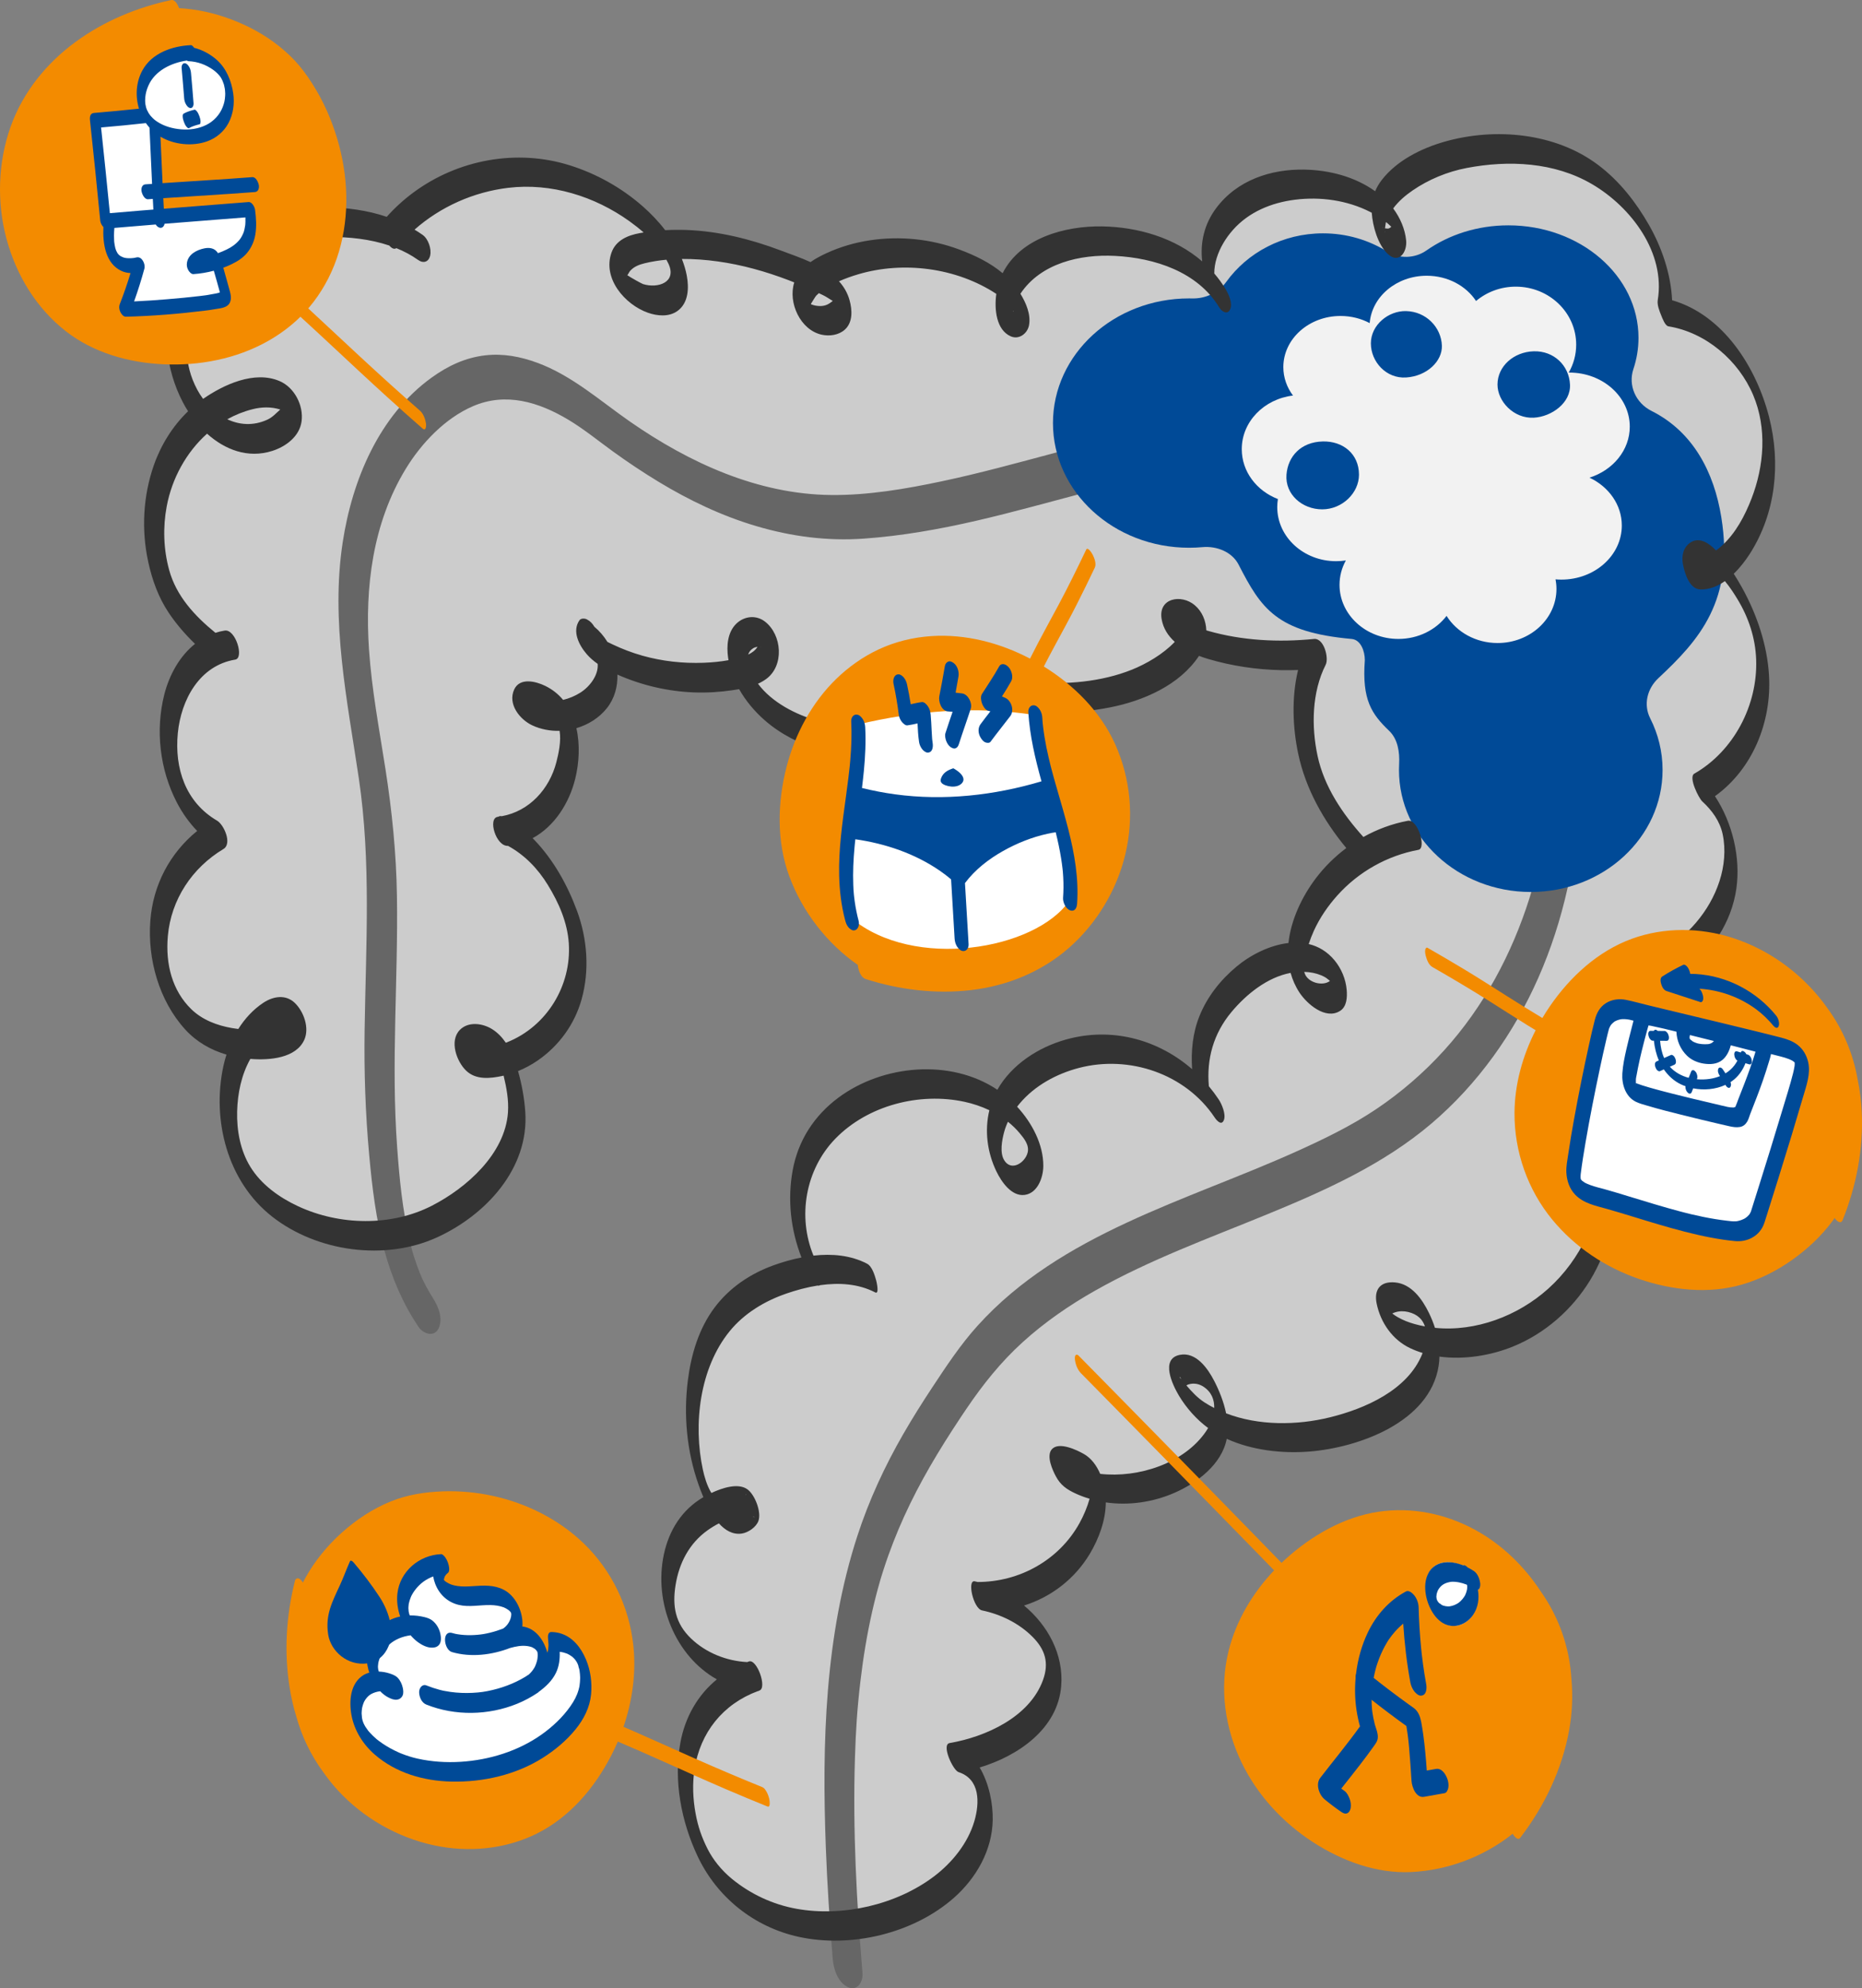
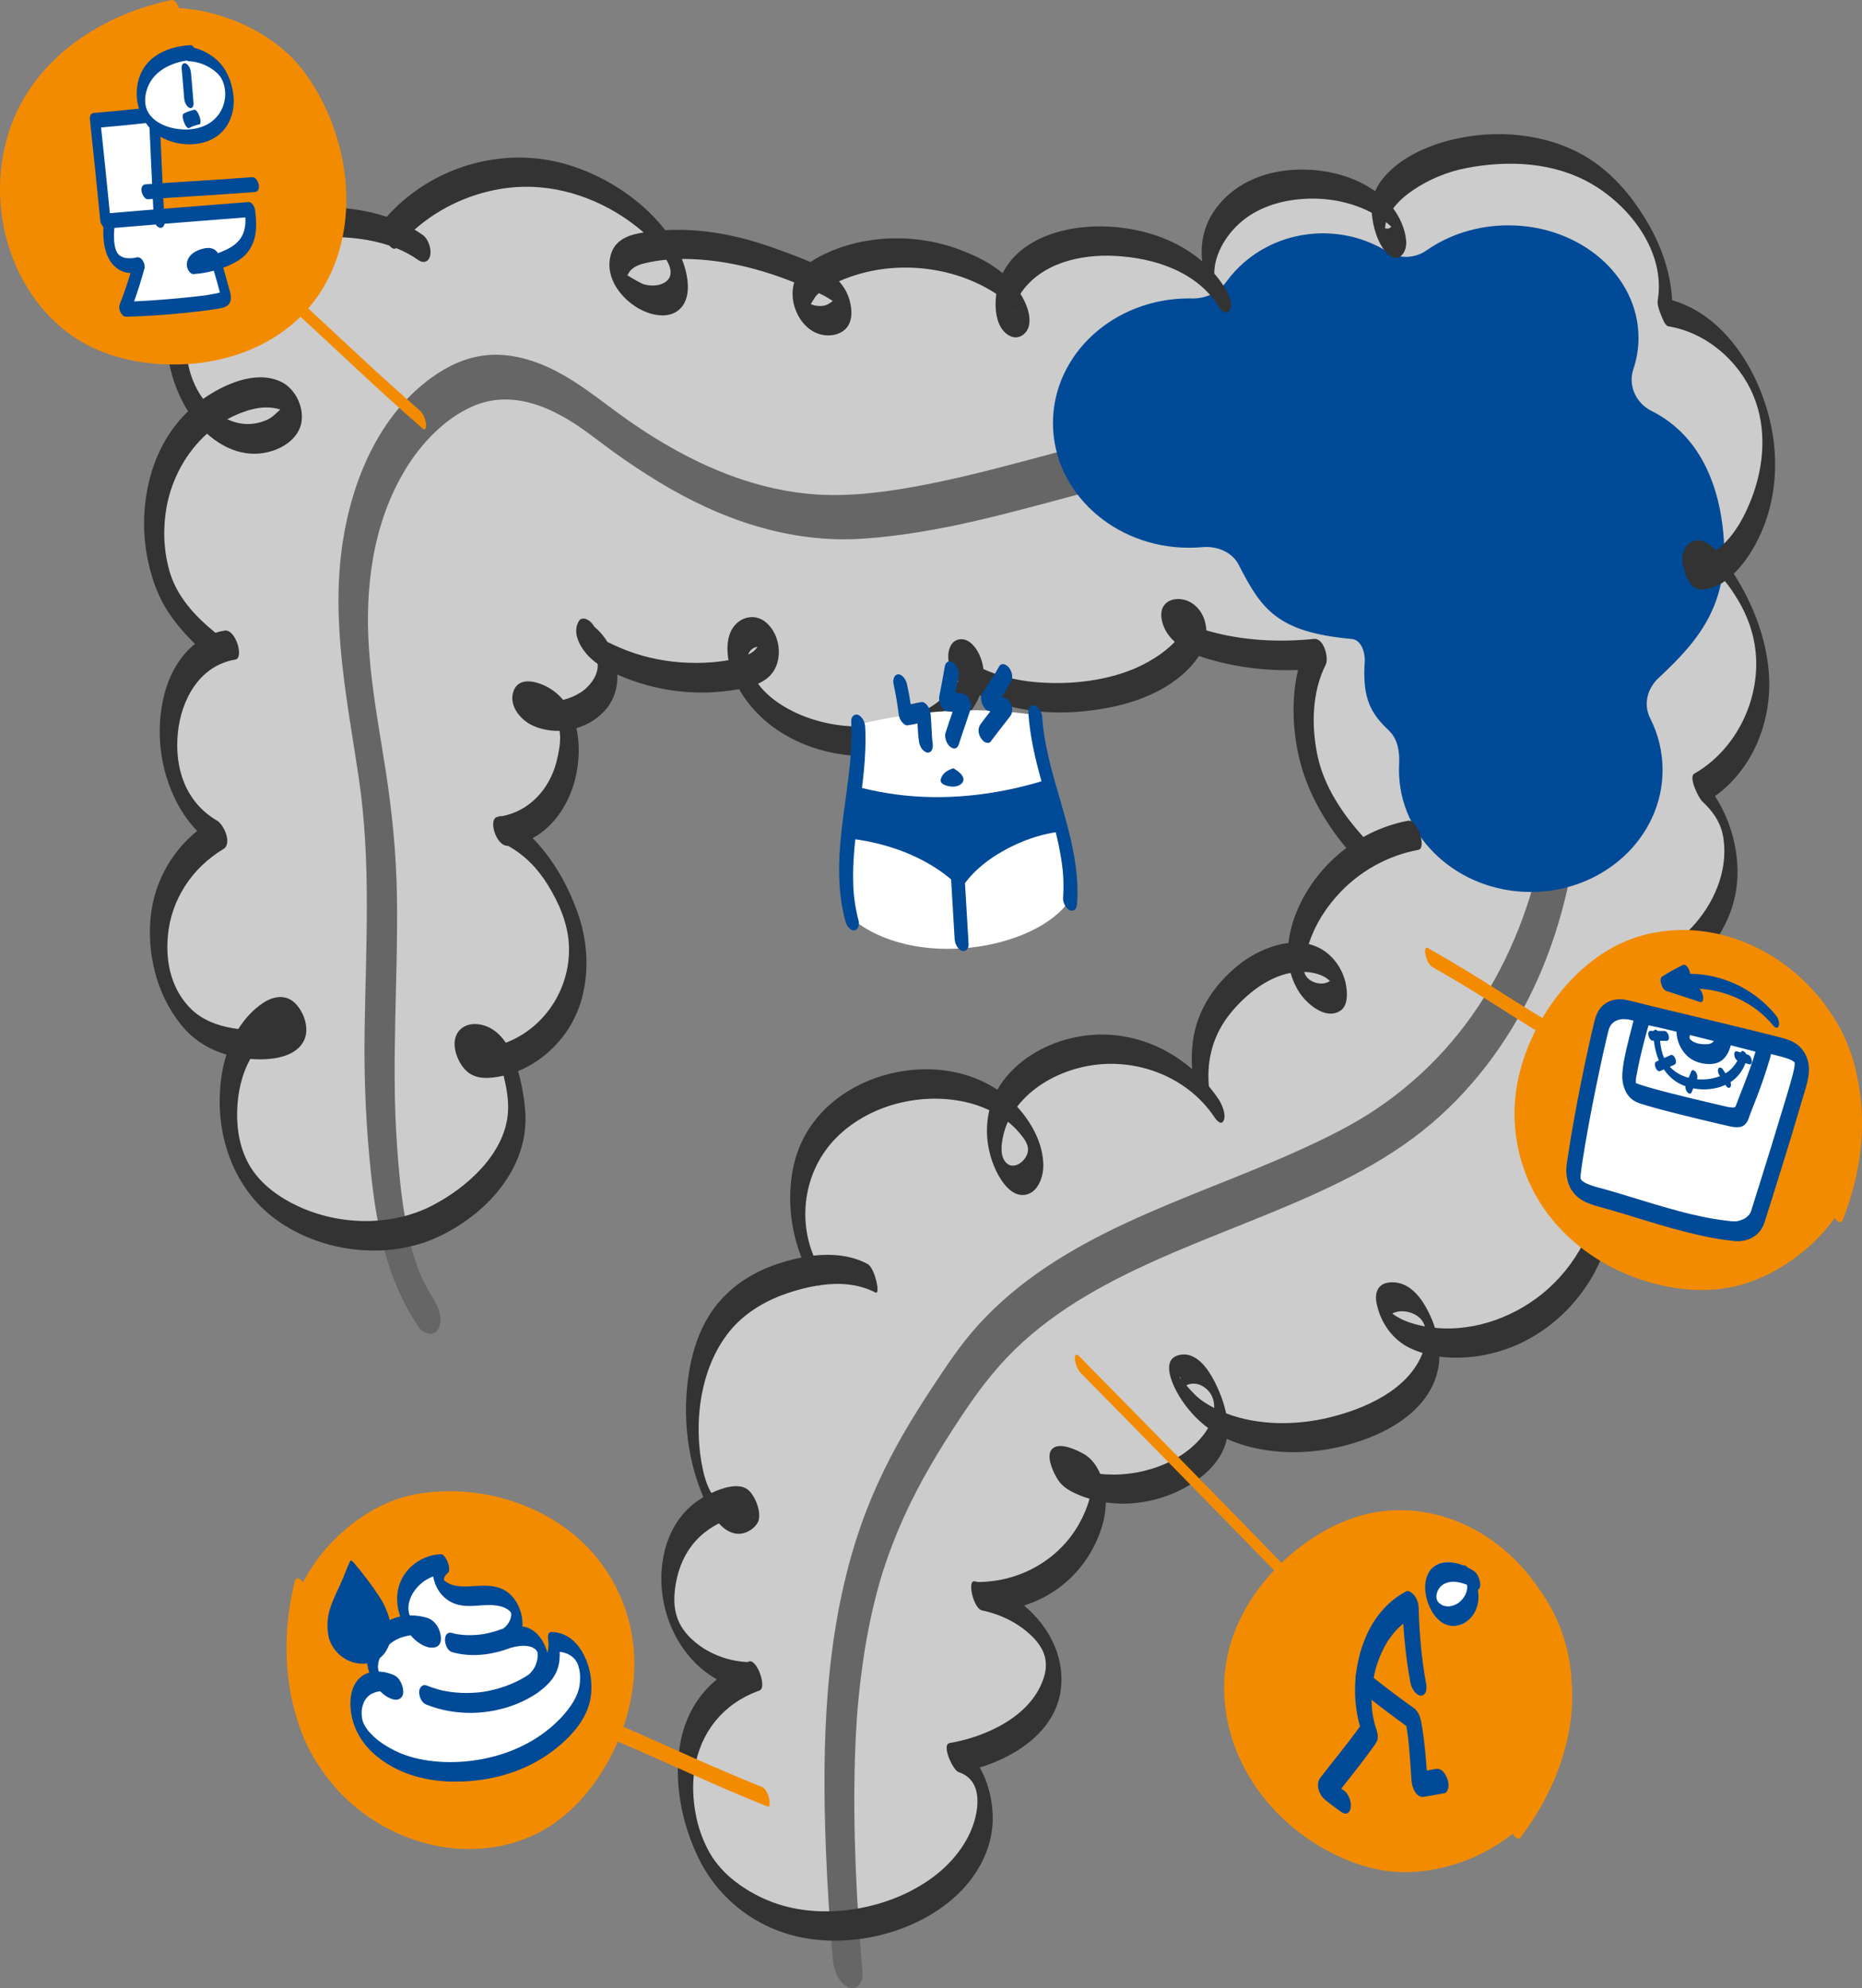
<svg xmlns="http://www.w3.org/2000/svg" id="Layer_2" viewBox="0 0 1084.604 1157.632">
  <rect x="0" y="0" width="1084.604" height="1157.632" fill="#808080" stroke="none" />
  <defs>
    <style>.cls-1{fill:#333;}.cls-1,.cls-2,.cls-3,.cls-4,.cls-5,.cls-6,.cls-7{stroke-width:0px;}.cls-2{fill:#f38b00;}.cls-3{fill:#666;}.cls-4{fill:#f2f2f2;}.cls-5{fill:#004a97;}.cls-6{fill:#ccc;}.cls-7{fill:#fff;}</style>
  </defs>
  <g id="Artwork">
    <g id="_02">
      <path class="cls-6" d="M1024.678,367.473c-3.093-10.037-7.472-19.671-12.989-28.606-1.228-1.988-2.589-4.274-4.087-6.597.209-.184.421-.368.619-.548,5.931-5.404,10.463-12.21,14.055-19.34,7.076-14.044,10.928-29.71,10.639-45.449-.593-32.3-16.494-67.929-45.568-84.115-4.649-2.588-9.521-4.603-14.602-5.827.007-3.149-.221-6.262-.599-9.207-2.134-16.608-8.875-32-18.406-45.662-8.843-12.676-20.183-23.691-33.969-30.857-14.443-7.507-30.804-10.316-46.975-9.992-16.905.338-33.72,3.379-48.661,11.565-8.806,4.825-18.109,11.965-22.022,21.403-6.365-4.596-13.867-7.85-21.025-9.814-17.84-4.896-39.504-4.263-55.755,5.306-14.191,8.355-25.197,23.809-24.354,40.762.09,1.806.306,3.598.625,5.371-15.655-14.367-37.733-20.874-59.058-21.209-21.355-.335-47.708,6.817-57.514,27.762-7.299-6.503-16.41-10.873-25.661-14.319-16.392-6.105-34.253-7.953-51.555-5.374-8.752,1.305-17.33,3.802-25.37,7.506-3.32,1.53-6.756,3.319-9.803,5.562-5.675-2.626-11.517-4.964-17.326-7.152-17.441-6.57-35.815-11.153-54.496-11.885-4.363-.171-8.746-.13-13.115.133-4.038-5.404-8.778-10.297-13.609-14.524-12.07-10.561-26.357-18.493-41.659-23.288-30.773-9.644-64.776-3.304-90.603,15.834-5.713,4.233-10.91,9.036-15.6,14.359-11.434-3.968-23.738-5.584-35.841-5.698-17.571-.165-35.655,3.095-51.367,11.176-15.713,8.081-29.173,21.236-35.526,37.949-7.427,19.54-5.248,41.816,4.359,60.215,1.36,2.604,2.937,5.162,4.696,7.615-9.631,8.753-16.865,20.096-21.173,32.363-6.099,17.366-7.073,36.407-3.168,54.379,2.18,10.034,5.652,19.663,11.416,28.212,5.026,7.454,11.166,14.147,17.857,20.181-10.278,6.862-17.06,18.572-20.184,30.795-5.03,19.683-2.637,41.539,6.753,59.583,3.665,7.042,8.483,13.409,14.37,18.625-16.952,12.69-27.578,31.619-29.18,53.178-1.552,20.881,4.59,43.458,18.819,59.166,7.175,7.922,16.571,12.765,26.864,15.132-1.382,3.537-2.467,7.176-3.246,10.823-6.384,29.874,2.061,63.39,26.651,82.736,25.921,20.392,65.204,25.691,95.301,11.898,27.595-12.646,52.872-39.136,50.649-71.239-.581-8.386-2.225-17-4.731-25.062,4.427-1.676,8.64-3.911,12.551-6.595,12.216-8.386,21.16-20.829,25.131-35.121,8.523-30.673-4.643-65.814-26.237-88.223-1.574-1.634-3.237-3.174-4.962-4.635,14.022-6.078,23.519-19.969,27.221-34.99,2.326-9.435,2.925-20.562.107-30.208,7.267-1.835,13.985-5.829,18.674-11.687,4.729-5.908,6.332-13.33,5.494-20.59,4.659,2.187,9.561,3.934,14.314,5.424,18.594,5.829,38.289,7.236,57.489,3.796.521-.093,1.05-.193,1.581-.298,12.93,25.935,44.688,39.13,72.664,39.163,15.073.017,30.444-3.439,43.367-11.377,9.15-5.62,18.697-14.063,22.486-24.421.853.416,1.713.82,2.572,1.221,8.057,3.754,16.739,6.271,25.498,7.727,17.807,2.961,36.259,1.459,53.76-2.661,12.977-3.055,24.188-8.416,34.605-16.817,4.129-3.33,8.452-7.447,11.384-12.147,5.641,2.169,11.552,3.557,16.203,4.585,14.859,3.282,30.296,4.863,45.545,3.895-9.808,30.066-.792,65.6,16.217,91.208,3.801,5.722,7.976,11.14,12.464,16.309-7.536,5.268-14.269,11.704-19.849,19.062-7.832,10.327-14.765,24.198-15.949,37.882-11.043,1.158-22.371,6.983-30.297,13.591-9.185,7.658-16.891,17.223-21.384,28.364-4.181,10.365-5.063,21.609-4.001,32.642-18.984-17.368-45.245-25.309-71.295-19.087-16.055,3.835-31.798,13.05-40.995,27.052-.693,1.055-1.322,2.141-1.92,3.24-27.131-18.618-66.738-14.878-92.569,4.304-13.877,10.305-23.14,24.626-26.252,41.664-3.182,17.418-.932,35.073,5.974,51.167-6.048,1.097-11.96,2.792-17.446,4.763-13.526,4.858-25.689,12.974-34.344,24.558-9.065,12.133-13.515,26.998-15.405,41.868-2.46,19.363-.883,39.562,5.627,58.023.965,2.737,2.329,6.36,4.104,10.036-12.985,7.189-20.707,19.24-23.773,33.619-6.14,28.804,8.377,59.319,34.473,70.17-12.986,9.044-21.667,22.781-24.649,39.21-3.81,20.99.341,43.444,9.358,62.609,10.937,23.245,32.229,39.754,57.39,45.283,30.327,6.664,66.65-1.943,89.964-22.563,12.724-11.254,22.007-27.074,22.328-44.368.188-10.134-2.629-22.464-9.285-31.042,22.854-6.311,47.041-21.895,49.165-46.891,1.644-19.341-9.782-36.379-25.464-46.824,17.499-4.287,32.93-15.277,42.417-31.114,5.276-8.807,9.442-19.767,9.243-30.2,13.509,2.042,27.658-.028,40.17-5.477,13.139-5.722,27.78-16.553,30.408-31.616,14.675,6.806,32.329,8.793,48.011,7.575,28.452-2.21,70.201-16.847,75.292-49.399.309-1.978.45-3.969.455-5.958,14.494,2.049,30.176-.568,43.071-5.8,18.528-7.518,34.303-21.335,44.735-38.345,11.011-17.956,15.699-39.245,13.383-60.19-.096-.869-.209-1.778-.342-2.718,14.36.188,28.89-4.39,40.837-12.127,14.569-9.435,24.577-23.653,25.979-41.167,1.324-16.535-2.941-33.392-12.624-46.956-4.006-5.612-8.863-10.435-14.216-14.674,16.554-11.801,29.152-29.306,32.119-49.745,2.644-18.211-2.501-38.501-13.781-53.426,30.423-20.417,38.801-60.402,28.331-94.375Z" />
      <path class="cls-3" d="M251.762,755.152c1.918,2.85-.833-1.391-1.272-2.127-.833-1.396-1.632-2.813-2.396-4.247-.776-1.457-1.493-2.938-2.222-4.419-1.454-2.952.738,2.061.036.074-.393-1.115-.938-2.195-1.379-3.293-1.244-3.102-2.358-6.256-3.366-9.443-.275-.868-.528-1.743-.801-2.612-1.072-3.418.431,1.907-.094-.288-.49-2.049-1.064-4.077-1.544-6.129-4.372-18.675-5.995-35.78-7.366-54.389-3.606-48.948.609-97.774-.147-146.752-.383-24.79-2.87-49.297-6.686-73.783-3.605-23.132-7.988-46.215-9.583-69.603-2.448-35.887,2.066-73.421,21.391-105.131,9.107-14.943,22.837-29.434,39.091-36.471,19.222-8.321,38.437-2.439,55.594,7.827,9.136,5.466,17.371,12.23,25.98,18.459,8.619,6.236,17.486,12.155,26.584,17.67,17.851,10.821,36.834,19.87,56.879,25.808,20.49,6.07,41.426,8.821,62.78,7.3,22.161-1.579,44.095-5.477,65.721-10.472,42.737-9.871,84.56-23.874,127.995-30.597,36.626-5.67,75.523-5.73,110.739,7.076,14.478,5.265,28.335,12.547,39.877,21.309,12.95,9.832,21.544,18.873,30.781,32.468-1.392-2.048,1.493,2.372,1.933,3.09,1.019,1.661,2.005,3.343,2.959,5.042.961,1.713,1.889,3.444,2.783,5.193.45.88.891,1.765,1.324,2.653.269.552,2.044,4.448.78,1.591,1.553,3.508,2.994,7.062,4.302,10.669.7,1.929,1.363,3.871,1.99,5.825.317.986.626,1.974.924,2.966.069.23,1.156,4.17.406,1.354,2.321,8.711,3.926,17.559,5.146,26.487,1.028,7.523,1.692,14.559,2.161,23.648,1.761,34.117-1.753,68.097-12.139,100.985-10.315,32.663-26.739,63.363-49.83,88.785-11.697,12.879-24.936,24.34-39.378,34.043-14.55,9.775-30.567,17.504-46.515,24.694-63.97,28.839-137.141,47.618-185.812,101.529-9.925,10.994-18.08,23.352-26.228,35.679-5.931,8.973-11.676,18.075-17.044,27.397-10.807,18.766-19.927,38.457-26.643,59.06-19.001,58.289-20.708,120.802-18.438,181.562.811,21.699,2.246,43.369,4.039,65.007.495,5.976,2.987,13.709,8.96,16.392,5.53,2.484,8.763-3.328,8.359-8.207-3.445-41.559-5.691-83.334-4.399-125.044.508-16.384,1.276-28.547,3.196-44.896,1.596-13.583,3.8-27.102,6.823-40.443,1.367-6.035,2.902-12.032,4.619-17.977.159-.549.32-1.097.48-1.646.804-2.742-.619,1.98.223-.735.416-1.341.834-2.68,1.265-4.016.933-2.889,1.91-5.763,2.932-8.622,3.66-10.234,7.906-20.253,12.669-30.022,4.762-9.767,10.036-19.278,15.646-28.583,2.844-4.716,5.773-9.381,8.762-14.006,1.447-2.239,2.908-4.469,4.38-6.692.258-.39,2.325-3.486,1.408-2.119.909-1.355,1.821-2.707,2.737-4.057,9.474-13.975,19.856-26.949,32.38-38.339,12.957-11.783,27.394-21.731,42.63-30.324,31.757-17.912,66.159-30.404,99.8-44.202,33.786-13.857,67.71-29.034,95.781-52.869,26.987-22.914,48.046-52.543,62.313-84.86,14.819-33.566,22.426-69.861,24.334-106.41,1.901-36.415-1.204-75.288-14.358-109.55-12.261-31.937-33.528-60.379-62.063-79.511-29.031-19.465-63.218-29.361-98.037-30.659-44.78-1.67-88.714,9.037-131.655,20.485-21.769,5.804-43.504,11.804-65.554,16.471-21.134,4.473-42.929,8.214-64.6,8.007-42.607-.407-82.552-18.719-117.012-42.645-17.516-12.162-33.868-26.893-54.164-34.36-9.722-3.577-19.823-5.492-30.171-4.321-11.672,1.321-21.82,6.102-31.292,12.929-30.647,22.091-46.294,59.61-51.844,95.933-7.055,46.171,2.606,91.77,9.377,137.34,7.247,48.776,4.113,97.581,3.386,146.66-.361,24.384.468,48.69,2.689,72.978,1.708,18.678,3.954,37.436,8.907,55.568,4.335,15.866,10.608,30.612,19.807,44.275,2.741,4.072,9.122,6.215,11.68.892,2.871-5.975-.375-13.362-3.706-18.31h0Z" />
      <path class="cls-5" d="M1002.669,301.255c-4.216-26.287-16.392-49.817-40.649-61.981-9.284-4.656-13.743-14.94-10.581-24.383,1.934-5.775,2.972-11.879,2.972-18.193,0-36.171-33.932-65.494-75.79-65.494-18.074,0-34.663,5.472-47.685,14.599-6.771,4.746-15.903,5.031-22.942.644-10.736-6.692-23.565-10.586-37.355-10.586-23.408,0-44.061,11.209-56.378,28.296-4.43,6.146-11.884,9.781-19.773,9.611-.617-.013-1.236-.02-1.857-.02-43.788,0-79.285,32.498-79.285,72.586s35.497,72.586,79.285,72.586c2.627,0,5.223-.119,7.783-.35,8.511-.767,17.315,2.879,21.052,10.157,13.141,25.591,22.084,39.396,65.85,43.297,5.367.478,7.695,7.167,7.688,12.304,0,.03.002.06,0,.09-1.724,23.099,3.962,31.317,14.169,41.105,5.064,4.857,6.181,12.416,5.818,19.274-.062,1.162-.093,2.331-.093,3.506,0,39.237,34.371,71.046,76.77,71.046s76.77-31.808,76.77-71.046c0-10.745-2.585-20.927-7.203-30.053-4.015-7.934-1.86-17.205,4.783-23.411,23.742-22.181,44.417-45.158,36.651-93.584Z" />
-       <path class="cls-4" d="M925.866,278.108c13.669-4.321,23.467-15.979,23.467-29.691,0-17.39-15.753-31.487-35.184-31.487-.126,0-.249.007-.375.008,2.768-4.825,4.346-10.367,4.346-16.264,0-18.653-15.753-33.774-35.184-33.774-8.866,0-16.96,3.155-23.148,8.35-5.791-8.796-16.488-14.703-28.734-14.703-17.575,0-31.961,12.16-33.222,27.577-4.972-2.635-10.772-4.153-16.972-4.153-18.403,0-33.323,13.331-33.323,29.776,0,6.128,2.074,11.822,5.625,16.556-16.835,2.003-29.842,15.209-29.842,31.214,0,13.08,8.686,24.295,21.05,29.051-.249,1.532-.381,3.099-.381,4.695,0,17.39,15.352,31.487,34.289,31.487,1.936,0,3.832-.155,5.68-.438-2.357,4.27-3.694,9.096-3.694,14.211,0,17.39,15.352,31.487,34.289,31.487,11.609,0,21.863-5.303,28.067-13.409,5.922,9.435,17.009,15.792,29.72,15.792,18.937,0,34.289-14.097,34.289-31.487,0-1.908-.195-3.773-.549-5.587,1.129.098,2.273.151,3.431.151,19.432,0,35.184-14.097,35.184-31.487,0-12.103-7.636-22.606-18.827-27.876Z" />
      <path class="cls-5" d="M839.888,201.272c.289,8.985-8.635,17.716-20.827,18.514-11.634.761-20.537-9.199-20.537-19.875s10.167-19.039,20.537-18.786c11.658.285,20.483,9.476,20.827,20.147ZM770.486,257.034c-12.748.323-20.293,8.683-21.116,19.33-.888,11.486,9.144,20.198,20.806,20.198s21.443-9.522,21.425-20.198c-.02-12.201-9.458-19.626-21.116-19.33ZM893.4,204.539c-11.591.323-21.094,8.654-21.116,19.33-.02,9.852,9.472,19.939,21.116,19.33,10.413-.545,21.668-8.667,21.116-19.33-.579-11.163-9.459-19.655-21.116-19.33Z" />
      <path class="cls-1" d="M1030.441,393.244c-1.071-17.797-7.057-35.435-15.641-50.97-1.536-2.779-3.17-5.527-4.907-8.212,3.769-3.636,6.972-7.857,9.417-11.687,15.136-23.709,18.055-52.712,11.156-79.622-7.366-28.729-26.587-59.379-56.48-67.943-.676-15.301-6.089-30.9-13.422-43.745-7.613-13.336-17.222-25.63-29.53-34.932-24.866-18.792-60.023-22.05-89.524-13.652-13.587,3.868-27.9,10.97-36.695,22.378-1.561,2.025-2.833,4.198-3.793,6.485-11.809-8.448-26.587-12.292-41.038-12.588-19.807-.406-39.428,6.173-51.594,22.459-7.07,9.464-9.351,20.287-8.111,30.983-15.779-13.68-37.357-20.054-58.385-20.383-21.461-.337-47.511,6.717-57.863,27.258-7.323-6.169-16.224-10.43-25.312-13.815-16.52-6.153-34.5-7.949-51.932-5.351-8.752,1.305-17.33,3.802-25.37,7.506-3.141,1.447-6.38,3.129-9.311,5.193-5.847-2.658-11.989-4.753-17.442-6.807-17.441-6.57-35.815-11.153-54.496-11.885-4.223-.165-8.469-.13-12.703.105-3.96-5.158-8.493-9.865-13.193-13.977-12.334-10.792-26.844-18.904-42.488-23.807-30.889-9.68-65.041-3.31-90.98,15.857-5.673,4.192-10.853,8.91-15.533,14.159-11.325-3.826-23.442-5.446-35.427-5.559-17.714-.167-36.004,3.088-51.847,11.237-16.005,8.232-29.752,21.606-36.228,38.641-7.871,20.708-5.415,44.2,4.754,63.677.918,1.758,1.929,3.499,3.026,5.205-8.976,8.649-15.781,19.589-19.898,31.31-6.323,18.002-7.37,37.704-3.32,56.343,2.293,10.552,5.932,20.701,11.963,29.71,4.396,6.567,9.61,12.572,15.31,18.07-8.97,7.146-14.986,18.086-17.874,29.386-5.328,20.848-2.644,43.899,7.292,62.992,3.154,6.061,7.112,11.677,11.832,16.545-15.885,12.903-25.737,31.418-27.295,52.389-1.658,22.318,5.06,46.403,20.274,63.152,6.552,7.213,14.895,11.995,24.083,14.691-.712,2.228-1.323,4.48-1.808,6.737-6.784,31.598,2.382,67.214,28.427,87.603,26.176,20.491,65.747,25.955,96.125,12.034,28.422-13.025,53.587-40.147,51.309-73.061-.548-7.911-2.012-16.01-4.211-23.716,3.995-1.616,7.813-3.674,11.372-6.119,12.461-8.563,21.615-21.148,25.674-35.755,4.684-16.858,3.318-35.081-2.697-51.43-5.499-14.948-13.788-29.807-24.882-41.319-.324-.336-.661-.658-.991-.988,12.763-6.885,21.347-20.392,24.859-34.708,2.239-9.129,2.83-19.733.654-29.354,6.886-2.014,13.195-5.937,17.698-11.564,4.521-5.648,6.401-12.606,6.183-19.632,14.055,6.25,29.455,9.835,44.827,10.392,7.507.272,15.011-.225,22.44-1.316,1.216-.178,2.434-.37,3.646-.585,3.879,6.867,9.098,13.04,14.895,18.104,18.458,16.126,44.726,22.954,68.856,20.286,21.119-2.335,47.985-13.46,56.418-34.803,23.334,11.408,50.783,11.99,75.954,7.012,19.331-3.823,40.403-12.896,51.751-29.98,1.857.708,3.716,1.323,5.525,1.854,13.721,4.032,27.927,6.15,42.219,6.454,3.323.07,6.643.034,9.961-.077-3.857,15.923-3.164,33.474.118,48.919,4.321,20.331,14.77,38.817,27.982,54.745-6.67,4.985-12.661,10.89-17.703,17.539-8.016,10.569-14.542,24.134-15.996,37.749-10.985,1.246-22.155,6.975-30.25,13.724-9.319,7.769-17.014,17.459-21.57,28.754-3.958,9.812-5.018,20.477-4.304,30.98-19.081-16.593-44.75-24.189-70.522-18.033-16.14,3.855-31.995,13.182-41.238,27.255-.594.905-1.152,1.827-1.676,2.761-27.293-18.25-66.719-14.616-92.569,4.58-14.086,10.46-23.482,24.935-26.644,42.243-3.14,17.189-1.163,34.716,5.098,50.83-5.607,1.097-11.077,2.689-16.178,4.521-13.611,4.889-25.798,13.078-34.505,24.731-9.137,12.229-13.574,27.234-15.478,42.217-2.575,20.271-.658,41.292,6.148,60.591.734,2.083,1.694,4.695,2.881,7.489-12.486,7.282-19.968,19.161-22.996,33.25-6.045,28.125,6.659,59.29,30.852,72.842-11.107,9.099-18.543,21.933-21.269,36.947-4.02,22.143.524,45.775,10.026,65.971,11.26,23.934,32.869,41.267,58.858,46.978,30.594,6.723,67.031-1.984,90.535-22.772,12.993-11.492,22.21-27.645,22.537-45.266.179-9.612-2.171-21.337-7.604-30.56,22.635-6.81,45.455-22.606,47.484-47.374,1.511-18.444-7.763-35.387-21.64-46.92,15.792-4.964,29.554-15.489,38.301-30.09,5.264-8.788,9.269-19.548,9.324-29.958,13.441,1.951,27.5-.134,39.924-5.544,13.197-5.747,27.592-16.514,30.533-31.474,14.671,6.703,32.269,8.646,47.885,7.433,28.815-2.238,70.398-17.081,75.534-49.923.279-1.786.424-3.583.464-5.383,14.434,1.954,30.007-.652,42.82-5.851,18.592-7.544,34.433-21.452,44.9-38.52,11.16-18.199,15.799-39.825,13.453-61.037-.061-.55-.131-1.124-.206-1.708,14.244.09,28.595-4.428,40.465-12.115,14.764-9.561,24.802-23.96,26.222-41.691,1.444-18.037-3.549-36.678-14.086-51.438-3.049-4.272-6.581-8.086-10.43-11.557,15.451-11.865,26.95-28.787,29.795-48.38,2.609-17.974-2.128-38.315-12.443-54,22.038-15.792,33.105-43.407,31.485-70.323ZM806.615,135.115c-.046.009-.058-.158-.047-.437.111.235.16.415.047.437ZM805.668,132.736c-.351-.313-.179-.831,0,0h0ZM807.235,129.644c.033-.117.082-.23.118-.346,1.06.855,2.078,1.756,3.04,2.709-.105.12-.22.236-.352.346-1.371,1.138-2.03.649-3.306.576.17-1.396.417-2.996.5-3.284ZM590.224,180.966c.16.263.251.445.211.469-.088.052-.168-.07-.24-.292.009-.062.019-.118.028-.177ZM475.401,172.18c.504-.523,1.031-1.017,1.574-1.49.839.402,1.683.794,2.516,1.208,1.97.979,3.741,2.214,5.596,3.336-2.253,1.756-4.045,2.921-7.229,2.962-1.723.022-3.72-.298-5.304-.998-.056-.025-.152-.084-.26-.154,1.024-1.705,2.744-4.488,3.106-4.864ZM389.393,153.602c4.986,10.76-6.147,14.497-14.814,11.801-.694-.216-6.761-3.527-9.163-5.157.645-.797,1.021-1.857,1.754-2.66,2.19-2.399,5.186-3.53,8.271-4.284,4.16-1.016,8.424-1.688,12.734-2.085.431.786.844,1.578,1.219,2.385ZM435.804,381.123c.439-1.416,1.325-2.687,2.875-3.659.837-.525,1.659-.722,2.542-.866-.043.083-.088.166-.137.244-1.204,1.908-3.133,3.266-5.28,4.281ZM563.185,384.488c-1.094-.13-.455-.189,0,0h0ZM561.383,386.69c.016-.003.025.019.031.058-.012-.022-.033-.057-.031-.058ZM762.392,566.046c3.248.378,6.485,1.264,9.348,2.866,1.097.614,1.994,1.48,2.971,2.205-4.228,3.275-12.806,1.091-14.729-4.353-.104-.294-.185-.6-.256-.913.885.033,1.773.091,2.666.195ZM593.931,659.756c2.595,3.106,5.685,6.937,4.691,11.207-1.395,5.996-9.643,11.424-13.753,4.451-2.593-4.4-1.226-11.507-.021-16.08.565-2.143,1.339-4.212,2.264-6.213,2.48,1.979,4.774,4.187,6.819,6.635ZM434.338,870.438c-.073.065-.144.132-.216.197.127-.241.276-.46.45-.654.397-.443-.167.396-.234.457ZM636.324,863.539c-.003.025-.007.051-.01.076-.014-.032-.027-.063-.039-.096.016.006.033.013.049.02ZM686.943,801.67c.611.08.851.597.928,1.298-.263-.421-.73-1.273-.928-1.298ZM707.271,819.789c-1.914-.983-3.782-2.05-5.592-3.218-4.251-2.742-7.419-6.248-10.608-9.907.395-.258.781-.484,1.11-.587,3.057-.957,6.156-.44,8.831,1.307,4.708,3.074,6.406,7.635,6.26,12.405ZM986.942,450.428c-3.629,2.08,2.617,14.348,4.602,16.174,5.692,5.235,10.258,11.446,11.891,19.108,1.909,8.964.983,18.574-1.818,27.244-5.83,18.045-19.033,32.622-35.188,42.166-3.794,2.242,2.882,15.231,5.457,16.828,10.184,6.315,22.951,16.126,25.798,27.739,2.222,9.065,1.367,20.052-2.067,28.674-9.051,22.728-34.989,36.098-58.46,37.388-.493.027-.987.04-1.48.057-4.002-11.954-11.367-22.885-24.583-20.99-10.67,1.53-6.627,15.604-3.685,21.947,4.218,9.093,12.183,13.46,21.746,15.1,1.14.196,2.286.354,3.435.485.208,25.656-11.762,50.964-30.806,68.034-17.591,15.768-42.178,25.138-65.927,22.744-.959-2.98-2.139-5.882-3.488-8.655-3.907-8.029-10.198-16.962-19.832-17.803-8.497-.742-12.336,4.151-10.643,12.353,2.294,11.11,9.219,21.073,19.556,25.958,2.32,1.096,4.731,2.014,7.209,2.77-.098.255-.196.51-.299.762-8.507,20.901-33.21,31.66-53.672,36.708-19.18,4.732-41.55,4.985-60.498-2.326-1.37-6.697-4.042-13.314-6.921-18.877-3.756-7.258-10.601-17.114-20.134-15.145-11.387,2.353-4.142,17.531-.382,23.792,4.26,7.093,10.199,13.806,16.955,18.778-.376.656-.771,1.293-1.185,1.902-12.697,18.696-39.455,27.323-61.668,24.81-2.068-4.844-5.182-9.124-9.534-11.595-4.137-2.35-14.456-7.283-18.573-2.806-3.522,3.83.377,12.264,2.285,15.837,2.73,5.113,6.316,7.612,11.514,10.011,2.642,1.219,5.364,2.218,8.132,3.05-1.401,4.927-3.393,9.689-5.872,14.167-11.912,21.518-34.9,34.295-59.344,34.283-.561-.135-1.121-.274-1.684-.392-4.586-.961-.823,15.868,4.239,16.93,10.879,2.281,21.419,7.4,29.342,15.305,7.421,7.404,9.837,15.161,6.166,25.273-7.814,21.527-33.365,33.05-54.373,36.66-4.969.854,1.917,15.849,5.206,16.919,12.605,4.103,12.342,17.85,9.192,28.586-3.758,12.808-12.932,24.129-23.458,32.1-21.819,16.523-53.091,23.719-80.004,18.911-13.857-2.475-26.879-8.537-37.759-17.454-6.168-5.055-11.068-11.271-14.168-17.405-3.435-6.798-5.624-13.108-7.032-20.875-1.515-8.359-1.875-17.057-.585-25.471,3.292-21.462,16.565-37.998,36.853-45.541.099.005.196.014.295.018.094.004.169-.074.228-.212.16-.058.317-.121.479-.178,4.541-1.604-1.502-18.558-6.172-16.909-.335.119-.664.247-.997.37-12.002-.625-23.962-5.361-32.688-13.719-9.192-8.803-11.023-18.753-9.028-31.171,2.06-12.826,8.013-24.324,18.732-31.914,1.988-1.407,4.186-2.762,6.51-3.959,3.662,4.062,8.081,6.688,13.297,5.931,3.754-.544,8.451-3.723,9.744-7.422,1.828-5.229-2.169-15.475-6.654-18.494-5.415-3.646-14.529-.642-20.777,2.281-2.626-4.299-4.131-9.744-4.963-13.602-5.7-26.413-1.908-59.083,15.628-80.596,8.513-10.444,20.383-17.551,33.012-21.905,5.735-1.977,11.908-3.666,18.191-4.663.482.144.977.094,1.469-.221,11.017-1.55,22.296-.878,32.101,4.22,2.542,1.322.748-6.319.582-6.904-.823-2.912-2.346-8.271-5.351-9.833-9.499-4.939-20.42-5.904-31.189-4.69-9.407-22.771-4.703-50.1,12.688-68.031,18.884-19.47,49.072-27.193,75.282-21.527,4.949,1.07,9.853,2.703,14.478,4.905-2.866,11.794-1.269,24.53,4.129,35.672,2.85,5.883,8.737,14.631,16.399,13.639,7.641-.989,10.854-10.243,10.895-16.833.077-12.488-6.507-25.055-15.261-34.535.492-.64.999-1.268,1.518-1.884,8.772-10.408,21.4-17.256,34.453-20.674,29.259-7.662,62.072,3.332,79.073,28.8,1.336,2.001,4.109,5.018,5.433,1.454,1.25-3.364-1.271-9.259-3.088-11.981-1.772-2.655-3.673-5.195-5.691-7.614-1.416-15.825,2.641-30.577,13.081-43.128,8.599-10.338,20.871-20.314,34.534-22.877,1.086,3.956,2.762,7.804,5.155,11.457,4.297,6.557,15.174,16.075,23.676,10.665,3.946-2.511,4.189-8.028,3.834-12.214-.528-6.233-3.089-12.42-7.083-17.232-4.285-5.162-9.464-8.143-15.036-9.477.877-2.672,1.89-5.303,3.055-7.852,3.409-7.455,8.161-14.358,13.625-20.451,12.375-13.798,29.03-23.158,47.244-26.555,4.744-.885-.344-17.996-6.172-16.909-9.106,1.698-17.855,4.941-25.911,9.437-12.192-13.52-22.874-29.308-26.707-47.293-3.659-17.171-3.307-37.087,4.752-52.997,1.968-3.885-1.003-15.606-6.825-15.02-20.567,2.069-41.846.994-61.79-4.723-.306-.088-.612-.189-.919-.28-.236-5.56-2.384-10.981-6.789-14.685-7.853-6.602-21.388-4.118-19.234,8.189.949,5.425,3.811,9.748,7.648,13.197-6.835,7.203-16.684,12.876-25.048,16.226-17.523,7.019-38.632,8.95-57.289,7.101-9.918-.983-19.628-3.272-28.757-7.314-.123-.055-.243-.117-.366-.172-.353-2.8-1.089-5.549-2.245-8.104-1.914-4.233-5.652-9.417-10.872-9.27-6.592.186-8.081,8.057-7.098,13.237.826,4.354,2.767,8.016,5.534,11.029-.45.695-.92,1.375-1.424,2.018-2.645,3.375-5.748,6.429-9.061,9.143-6.372,5.22-13.812,8.945-21.633,11.466-15.93,5.134-33.66,5.116-49.748.606-12.562-3.521-26.61-10.614-34.77-21.583,1.669-.759,3.277-1.665,4.796-2.776,10.568-7.727,9.285-25.683-.749-33.427-5.096-3.933-11.956-3.246-16.566,1.14-5.289,5.031-5.852,13.112-4.888,19.912.068.479.163.953.246,1.43-4.761.87-9.614,1.322-14.434,1.509-11.992.464-24.162-.869-35.722-4.125-5.941-1.674-11.749-3.889-17.327-6.531-1.009-.478-2.037-.963-3.05-1.479-2.07-3.353-4.639-6.363-7.616-8.828-1.018-1.769-2.418-3.282-4.137-4.162-.126-.065-.253-.13-.379-.195-1.11-.569-3.288-.646-4.134.543-4.507,6.339-.304,14.574,4.224,19.796,1.872,2.158,4.029,3.997,6.348,5.621.594,6.156-4.23,13.065-10.124,16.78-3.05,1.922-6.461,3.351-10.007,4.197-2.762-3.321-6.226-6.13-10.502-8.198-5.499-2.659-14.672-4.92-17.956,2.07-3.979,8.471,3.155,17.531,10.51,20.958,4.944,2.304,10.426,3.332,15.898,3.182,1.028,5.939-.633,13.441-1.883,18.282-4.048,15.674-15.768,28.543-31.836,31.436-.785-.195-1.416-.061-1.914.297-.103.013-.204.031-.307.043-6.084.728-1.149,17.341,5.908,16.92,9.758,5.365,17.353,13.255,23.19,22.758,6.338,10.318,11.389,21.721,12.204,33.918,1.649,24.693-12.806,48.424-35.882,57.652-.261.104-.532.202-.797.305-2.193-3.212-4.879-6.036-8.173-8.04-5.514-3.354-13.735-4.46-18.659.619-6.181,6.377-1.816,18.365,3.727,23.685,5.688,5.46,13.91,4.573,21.039,3.078.26-.055.516-.126.775-.185,1.689,6.988,3.052,14.272,2.535,21.458-1.734,24.103-24.047,43.847-44.188,54.211-23.805,12.25-53.966,11.597-78.07.367-10.946-5.099-21.476-12.596-27.864-23.058-5.811-9.518-7.908-21.101-7.631-32.129.264-10.539,2.485-21.335,7.685-30.588,11.507.919,26.666-.509,31.441-11.151,3.086-6.88-.306-16.377-5.475-21.402-5.361-5.211-12.692-3.937-18.465-.091-5.915,3.94-10.735,9.225-14.51,15.217-1.203-.147-2.399-.313-3.573-.517-8.775-1.526-17.359-4.738-23.818-11.02-11.051-10.749-15.111-26.147-13.65-42.601,1.891-21.287,14.168-39.72,32.393-50.653,5.239-3.143.232-14.206-3.7-16.503-18.459-10.782-24.854-30.571-22.887-50.909,1.881-19.455,12.637-39.441,33.444-42.859,5.325-.875.221-17.959-6.172-16.909-1.854.305-3.638.746-5.358,1.303-12.038-9.805-22.821-21.377-26.985-36.676-3.262-11.987-3.676-24.757-1.393-36.951,3.029-16.178,11.33-31.441,23.498-42.309,10.333,9.277,23.717,14.562,37.957,10.039,7.972-2.532,15.895-8.428,17.094-17.19,1.267-9.26-4.134-19.799-12.846-23.498-14.658-6.224-32.533,2.073-44.511,10.389-1.254-1.687-2.388-3.47-3.384-5.322-15.988-29.732,1.23-63.677,29.261-78.094,14.657-7.539,31.219-10.841,47.626-10.875,11.553-.024,23.758,1.226,34.937,4.994,1.404,1.624,2.908,2.4,4.121,1.523,4.457,1.807,8.713,4.051,12.638,6.847,3.106,2.213,6.223,1.277,7.075-2.582.847-3.836-1.087-9.622-4.364-11.956-1.546-1.101-3.136-2.116-4.747-3.088,15.182-13.37,34.335-21.904,54.563-24.341,24.983-3.009,50.396,4.925,70.663,19.482,2.751,1.976,5.543,4.153,8.225,6.517-.719.115-1.44.225-2.156.354-7.031,1.262-14.018,4.127-16.586,11.417-5.301,15.05,7.848,30.199,21.184,34.938,5.499,1.954,12.283,2.569,17.252-.999,6.447-4.63,6.773-13.37,5.446-20.514-.621-3.344-1.612-6.607-2.873-9.781,7.05-.061,14.115.504,20.948,1.449,14.142,1.955,27.969,5.865,41.295,10.942,1.077.41,2.148.841,3.22,1.267-3.768,11.802,3.599,27.75,16.001,30.445,4.567.992,9.938.252,13.486-2.976,4.725-4.298,4.297-11.477,2.727-17.118-1.202-4.318-3.362-7.929-6.159-11.006,3.678-1.63,7.493-2.985,11.313-4.11,26.35-7.763,57.065-3.772,80.173,11.338.054.035.103.068.156.102-1.287,9.367.116,20.995,8.349,24.696,4.86,2.185,9.798-1.625,10.696-6.403,1.179-6.273-1.712-13.014-5.003-18.373,11.841-17.819,34.86-23.076,55.066-22.04,23.133,1.186,48.135,9.234,60.744,29.995,1.505,2.479,4.806,4.532,6.355,1.117,1.647-3.63-1.027-9.074-2.846-12.07-1.915-3.153-4.059-6.081-6.395-8.796-.029-3.026.506-6.09,1.394-8.969,1.873-6.07,5.285-11.666,9.48-16.407,9.284-10.494,22.442-15.854,36.121-17.58,14.808-1.869,30.4.298,43.769,7.091.321.163.639.338.958.507.553,7.909,3.528,18.469,9.285,23.92,6.536,6.187,11.409-1.071,10.753-7.779-.65-6.647-3.479-13.21-7.545-18.658,3.067-4.158,7.071-7.564,11.313-10.478,9.333-6.412,20.321-10.935,31.439-13.062,24.529-4.693,51.154-3.451,73.108,9.418,22.827,13.381,42.796,39.957,38.239,67.505-.454,2.747.994,6.413,1.989,8.82.598,1.447,2.256,6.12,4.195,6.434,21.878,3.541,40.932,19.925,49.434,40.098,8.084,19.182,6.388,41.156-1.01,60.241-3.847,9.923-9.184,20.045-17.142,27.296-1.117,1.018-2.292,1.976-3.517,2.865-3.724-3.937-9.523-8.11-14.761-4.715-4.403,2.854-5.425,7.947-4.494,12.807.974,5.09,3.746,14.481,10.213,14.623,5.11.113,9.915-1.857,14.218-4.868,3.156,3.745,5.787,8.033,7.152,10.261,6.634,10.824,10.618,22.806,11.055,35.533.905,26.374-12.999,53.108-36.001,66.291ZM929.967,665.732c-3.561-.216-7.099-.759-10.544-1.724-1.564-.438-3.124-.988-4.623-1.663,3.958-1.905,9.464-.11,12.976,1.869.796.449,1.473.989,2.192,1.518ZM910.488,659.724c-.536-.417-1.05-.818-1.032-.823.595-.158.892.202,1.032.823ZM830.017,772.293c-2.003-.371-3.996-.82-5.972-1.372-3.407-.95-6.75-2.223-9.825-3.984-1.131-.648-2.215-1.357-3.235-2.16.575-.322,1.224-.548,1.825-.738,2.385-.754,5.068-.726,7.481-.144,5.491,1.324,8.464,4.467,9.726,8.398ZM438.41,882.993c.102.021.2.043.304.063.234.045,1.232.436.76.346-.363-.069-.716-.222-1.064-.409ZM442.929,376.509c.414.13.248.388,0,0h0ZM132.395,244.109c4.547-2.523,9.436-4.508,14.634-5.828,5.424-1.377,10.916-1.518,16.235.161-2.566,2.194-4.343,4.457-7.657,5.958-8.096,3.668-16.165,3.03-23.212-.291ZM164.737,239.209c.037.027.065.046.065.045-.016.024-.039.001-.065-.045ZM364.508,159.532c-.063-.076-.084-.131-.047-.158.015.053.031.106.047.158Z" />
      <path class="cls-2" d="M915.344,977.502c.891,9.907.477,19.947-1.31,29.82-4.142,22.879-14.406,44.342-28.536,62.73-1.412,1.838-3.543-.971-4.4-2.36-.108.086-.211.178-.32.263-16.693,13.169-37.588,21.021-58.83,22.022-20.285.956-40.31-6.508-57.167-17.42-17.573-11.376-32.395-27.391-41.539-46.289-9.777-20.206-13.01-43.155-7.59-65.061,4.359-17.619,14.028-33.724,26.5-46.887-.82-.843-1.64-1.687-2.461-2.53-.232-.238-.464-.477-.696-.715-.195-.2-.464-.477-.434-.446-.359-.368-.718-.737-1.076-1.105-1.938-1.99-3.878-3.98-5.818-5.969-8.668-8.887-17.346-17.764-26.03-26.635-9.273-9.474-18.553-18.941-27.837-28.404-8.791-8.959-17.586-17.914-26.386-26.864-7.221-7.344-14.445-14.684-21.677-22.017-1.964-1.991-3.068-4.715-3.516-7.455-.121-.738-.292-2.311.223-3.017.439-.602,1.217-.486,1.714.018.791.802,1.582,1.605,2.373,2.407,7.49,7.599,14.974,15.205,22.454,22.814,8.964,9.119,17.922,18.242,26.876,27.371,9.309,9.49,18.612,18.984,27.909,28.486,8.519,8.706,17.032,17.418,25.534,26.14,4.401,4.515,8.788,9.043,13.18,13.566.793-.757,1.589-1.509,2.4-2.242,15-13.562,33.763-24.463,53.971-27.507,19.508-2.939,39.348,1.165,56.579,10.617,15.432,8.465,28.35,21.014,38,35.677,10.943,15.487,16.837,33.172,17.911,50.991Z" />
      <path class="cls-2" d="M446.217,1042.727c-.543-.834-1.152-1.774-2.114-2.164-13.421-5.443-26.749-11.108-39.99-16.975-11.267-4.992-22.484-10.097-33.769-15.049-2.386-1.047-4.779-2.076-7.171-3.109,5.218-15.22,7.448-31.506,5.725-47.498-2.414-22.415-12.596-43.586-28.844-59.254-14.5-13.983-33.125-23.326-52.733-27.654-9.625-2.124-19.518-3.046-29.37-2.7-10.407.366-20.668,1.942-30.357,5.875-10.575,4.293-20.28,10.754-28.738,18.383-8.326,7.51-15.551,16.337-20.99,26.156-.493.89-.96,1.794-1.426,2.698-.097-.145-.188-.297-.292-.434-.612-.811-1.423-1.862-2.502-2.022-.859-.127-1.587.466-1.799,1.3-5.204,20.544-6.467,41.943-3.046,62.883.894,5.473,2.154,10.891,3.776,16.198,3.22,11.692,8.574,22.783,15.868,32.646,2.531,3.586,5.275,7.027,8.25,10.28,14.701,16.075,34.783,27.559,56.074,32.132,19.962,4.288,41.466,2.349,59.842-6.787,19.263-9.577,33.604-26.533,43.381-45.39,1.395-2.691,2.686-5.444,3.884-8.24,9.442,4.029,18.836,8.167,28.206,12.361,11.516,5.156,23.022,10.333,34.618,15.307,8.075,3.464,16.188,6.839,24.33,10.141,2.082.844,1.155-4.139.969-4.815-.406-1.477-.944-2.982-1.782-4.271Z" />
      <path class="cls-2" d="M1084.453,647.362c-.299-6.358-1.11-12.711-2.402-18.966-2.571-14.725-8.458-28.877-17.467-41.242-.885-1.264-1.794-2.512-2.738-3.736-13.369-17.334-31.81-30.659-52.688-37.365-18.92-6.077-39.867-6.289-58.623.541-19.669,7.162-35.937,22.106-47.66,39.17-1.555,2.263-3.04,4.583-4.451,6.954-7.088-4.256-14.121-8.601-21.097-13.04-8.135-5.176-16.258-10.364-24.514-15.346-7.053-4.255-14.169-8.406-21.314-12.504-.741-.425-1.198.672-1.299,1.118-.252,1.11.041,2.643.331,3.696.644,2.341,1.68,5.164,3.896,6.435,10.784,6.185,21.484,12.511,32.009,19.128,7.902,4.968,15.729,10.055,23.672,14.959,1.458.9,2.927,1.779,4.391,2.67-7.6,14.897-12.207,31.411-12.307,48.125-.136,22.625,7.702,44.858,22.134,62.319,13.222,15.996,30.843,27.647,50.422,34.388,18.975,6.533,40.511,8.924,59.987,3.24,10.433-3.045,20.28-8.042,29.137-14.314,8.987-6.363,17.111-13.957,23.665-22.829.397-.538.768-1.093,1.152-1.64.111.174.214.359.334.518,1.096,1.451,3.281,3.248,4.301.722,8.032-19.91,12.138-41.518,11.13-63.001Z" />
-       <path class="cls-2" d="M655.512,497.347c5.106-21.497,3.099-44.006-5.99-64.163-8.539-18.935-23.961-34.255-41.5-45.123,2.295-4.451,4.628-8.884,7.017-13.287,4.15-7.648,8.318-15.281,12.258-23.04,3.567-7.023,7.011-14.107,10.409-21.213,1.039-2.174-.165-5.437-1.165-7.432-.293-.584-2.89-5.051-3.843-3.059-5.188,10.852-10.493,21.649-16.162,32.258-3.962,7.415-8.059,14.755-11.949,22.208-1.556,2.982-3.086,5.978-4.6,8.981-17.578-9.213-37.522-14.414-57.395-13.119-10.763.701-21.277,3.253-31.045,7.863-8.987,4.242-17.243,10.08-24.371,16.996-14.234,13.81-24.036,32.061-28.989,51.183-5.379,20.771-5.914,43.578,1.602,63.883,7.59,20.506,21.88,39.038,39.903,51.543.02.696.128,1.394.267,1.96.575,2.333,1.826,5.465,4.349,6.27,19.692,6.28,40.659,8.799,61.236,6.419,20.983-2.426,41-10.533,56.983-24.482,16.202-14.139,28.015-33.727,32.984-54.647Z" />
      <path class="cls-2" d="M193.764,201.76c10.563,9.849,21.108,19.716,31.802,29.423,6.819,6.19,13.697,12.317,20.635,18.374,2.001,1.747,2.122-1.867,1.938-2.999-.422-2.579-1.478-5.676-3.516-7.455-11.771-10.276-23.349-20.767-34.812-31.385-10.11-9.364-20.146-18.807-30.274-28.15.188-.218.388-.427.574-.647,7.007-8.295,12.406-17.979,15.98-28.224,7.356-21.084,7.174-44.554,1.441-66-3.011-11.263-7.406-22.205-13.348-32.25-3.002-5.075-6.252-9.934-10.055-14.445-3.461-4.105-7.391-7.743-11.573-11.1-8.512-6.832-18.22-12.018-28.432-15.818-9.543-3.552-19.63-5.773-29.808-6.333-.002-.004-.003-.01-.005-.014-.671-1.727-2.264-5.199-4.661-4.686-19.872,4.251-39.091,12.252-55.534,24.276-17.135,12.53-30.769,29.34-37.938,49.454C-1.222,94.543-1.932,117.948,3.82,139.196c5.688,21.013,17.296,40.241,34.571,53.697,16.161,12.589,36.75,18.323,56.999,19.218,20.75.917,42.118-3.147,60.346-13.334,7-3.913,13.536-8.729,19.262-14.36,6.286,5.747,12.536,11.534,18.766,17.343Z" />
      <path class="cls-7" d="M861.58,922.297c-.266-1.514-.722-3.03-1.401-4.41-.498-1.012-1.101-2.428-2.07-3.062-1.294-.847-2.679-1.661-4.125-2.384-.379-.447-1.14-1.317-1.806-1.074-.086.031-.162.08-.228.141-3.855-1.617-8.041-2.463-12.099-1.546-3.047.688-5.811,2.7-7.355,5.426-2.026,3.579-2.163,8.01-1.446,11.967.933,5.145,3.048,10.654,6.562,14.613,1.932,2.176,4.349,4.031,7.288,4.517,5.167.855,10.102-1.899,12.97-6.131,2.034-3.001,2.873-6.689,2.798-10.28-.032-1.524-.21-3.081-.517-4.633.447.264.892.404,1.281-.156.485-.697.271-2.281.147-2.989Z" />
      <path class="cls-5" d="M836.36,1029.953c-1.754.323-3.512.629-5.269.936-.497-6.971-1.089-13.933-2.049-20.859-.343-2.472-.738-4.937-1.197-7.391-.572-3.057-1.61-6.042-4.142-8.028-.956-.75-1.99-1.419-2.977-2.13-4.052-2.919-8.068-5.89-12.045-8.911-2.875-2.184-5.712-4.414-8.536-6.662.331-1.707.713-3.404,1.159-5.084.093-.35.188-.699.286-1.047.016-.058.072-.252.13-.452.047-.143.236-.761.29-.928.15-.462.304-.923.463-1.382,1.12-3.23,2.474-6.382,4.099-9.391.437-.809.893-1.607,1.369-2.394.254-.42.514-.837.779-1.25.008-.012.026-.045.045-.08.018-.027.029-.042.058-.085.069-.102.139-.203.209-.304,1.09-1.572,2.267-3.084,3.532-4.519,1.481-1.68,3.091-3.232,4.797-4.672.747,11.511,2.082,23.004,4.174,34.322.337,1.826,1.213,3.834,2.391,5.279.765.939,2.251,2.344,3.609,2.352,3.439.018,3.659-4.268,3.201-6.745-.694-3.756-1.293-7.529-1.81-11.313-.267-1.955-.513-3.913-.741-5.873-.004-.039-.01-.086-.015-.137.005.049.009.091.014.146-.044-.457-.099-.914-.148-1.371-.105-.991-.204-1.983-.299-2.976-.737-7.674-1.207-15.374-1.398-23.082-.062-2.515-1.003-5.157-2.596-7.112-.926-1.137-3.082-3.125-4.781-2.209-9.948,5.362-17.413,13.814-22.261,23.969-3.544,7.424-5.799,15.562-6.797,23.805-.098.289-.171.58-.213.856-.091.603-.102,1.236-.077,1.877-.266,3.052-.361,6.109-.285,9.141.161,6.402,1.134,12.766,2.845,18.931-7.361,10.266-15.449,19.988-23.163,29.986-2.773,3.594-.704,9.756,2.506,12.43,3.05,2.541,6.214,4.935,9.489,7.18,1.05.72,2.279,1.507,3.626,1.015,1.226-.448,1.939-1.917,2.119-3.112.271-1.799.038-3.726-.629-5.416-.636-1.612-1.54-3.541-3.008-4.548-.624-.428-1.224-.887-1.84-1.326,3.733-4.729,7.494-9.437,11.17-14.211,2.68-3.479,5.315-6.994,7.849-10.582,1.079-1.528,2.11-2.857,2.245-4.804.166-2.401-.712-4.528-1.411-6.759-.045-.145-.195-.655-.291-.979-.045-.168-.086-.321-.104-.395-.281-1.107-.533-2.222-.754-3.343-.192-.971-.361-1.947-.509-2.926-.078-.52-.146-1.041-.217-1.561-.019-.189-.039-.383-.046-.463-.173-1.893-.256-3.794-.273-5.695,6.636,5.245,13.396,10.33,20.267,15.266.255,1.542.488,3.089.699,4.638.099.724.193,1.449.282,2.174.054.436.107.871.158,1.307.03.258.192,1.57.047.394-.146-1.177.013.139.04.397.039.366.076.732.113,1.097.081.808.159,1.617.233,2.426.595,6.48.983,12.978,1.418,19.47.246,3.679,2.618,10.197,7.377,9.321,3.974-.732,7.961-1.389,11.935-2.121,1.239-.228,1.933-2.127,2.119-3.112.321-1.693-.005-3.836-.629-5.416-1.08-2.738-3.249-6.186-6.634-5.562ZM809.021,954.517c-.12.179-.194.288-.245.365.076-.137.199-.358.245-.365ZM862.222,922.063c-.276-2.597-1.432-5.866-3.737-7.375-1.174-.768-2.43-1.494-3.739-2.15-.05-.06-.096-.125-.146-.184-.495-.58-1.594-1.289-2.421-.987-.005.002-.009.006-.014.008-3.946-1.57-8.231-2.334-12.312-1.412-3.075.695-5.992,2.741-7.553,5.499-2.3,4.062-2.523,8.666-1.724,13.189,1.273,7.206,6.087,16.578,14.128,17.908,5.213.862,10.475-2.01,13.365-6.275,2.959-4.367,3.657-9.56,2.804-14.594,1.12-.367,1.477-2.427,1.349-3.628ZM854.63,923.437c-.014-.09-.041-.255-.08-.482.023.054.042.098.058.131.013.106.02.227.022.35ZM854.516,925.528c-.003.033-.004.056-.006.083-.132.538-.264,1.072-.443,1.598-.177.521-.397,1.019-.615,1.524-.017.038-.02.05-.032.079-.019.03-.029.043-.055.085-.186.302-.36.611-.557.907-.577.867-1.246,1.671-1.996,2.393-.324.312-.669.599-1.019.88-.105.077-.299.222-.34.249-.276.182-.559.355-.848.516-.849.474-1.752.854-2.688,1.116-.459.129-.926.229-1.397.299-.149.022-.299.036-.448.051-.013-.011-.575.013-.678.009-.949-.032-1.892-.198-2.792-.5-.193-.065-.887-.411-.082-.011-.222-.11-.446-.212-.664-.33-.341-.186-1.023-.856-1.413-.969-.015-.014-.03-.027-.045-.041-.185-.179-.356-.369-.534-.554-.149-.216-.301-.431-.452-.645-.002-.004-.003-.006-.004-.009-.17-.35-.506-.783-.579-1.167l.308.686c-.085-.216-.164-.434-.241-.652-.043-.174-.087-.349-.124-.524-.004-.014-.006-.021-.009-.034,0-.016,0-.026-.002-.043-.017-.285-.102-.643-.092-.95.023-.124.042-.25.048-.329.024-.353.071-.701.111-1.052.005-.042.008-.073.011-.107.016-.045.035-.099.058-.168.104-.318.178-.644.287-.961.107-.311.24-.608.357-.915.043-.09.075-.158.097-.207.078-.137.155-.275.239-.408,1.409-2.248,3.188-3.461,5.795-4.119,1.536-.388,2.33-.414,3.862-.301,1.506.111,2.995.41,4.443.831.734.213,1.459.459,2.173.732.016.006.145.059.28.115.018.045.037.084.057.118.026.114.052.228.078.342.034.178.056.287.068.341.003.202,0,.391.009.475,0,.017,0,.021.002.037-.006.191-.012.383-.025.574-.023.321-.071.638-.1.958Z" />
      <path class="cls-7" d="M214.035,980.765c-6.275,3.612-7.495,12.126-6.204,18.857,3.193,16.641,22.948,27.041,37.033,30.074,21.722,4.677,47.727.873,67.367-10.702,9.759-5.752,23.785-17.46,27.764-30.405,3.29-10.701.566-32.358-17.521-32.689,1.427,11.148-2.089,17.561-12.037,24.505,6.445-5.452,7.487-15.605,4.353-21.254-2.358-4.25-6.592-8.944-19.742-5.253,3.293-2.062,5.573-5.8,5.969-9.791s-1.099-8.139-3.917-10.864c-3.442-3.329-8.398-4.356-13.088-4.393-4.69-.037-9.372.771-14.055.492s-9.593-1.856-12.529-5.679c-2.935-3.823-2.96-10.25.855-13.101-10.215.337-20.296,7.515-23.015,17.811s3.357,22.658,13.308,25.092c1.862.456,4.392.183,4.894-1.745.547-2.101-1.867-3.649-3.879-4.215-6.914-1.948-14.552-1.73-20.951,1.627-6.4,3.357-11.318,10.11-11.741,17.581s4.23,15.209,11.138,17.173c2.241.637,5.402-1.66,2.232-3.062-4.824-2.133-11.384-2.853-16.238-.059Z" />
      <path class="cls-5" d="M341.341,966.235c-2.91-6.9-7.701-13.192-15.194-15.312-1.621-.459-3.293-.664-4.975-.707-1.87-.047-2.128,2.199-1.949,3.647.152,1.229.149,2.475.282,3.7-.025-.375.021-.552.002.018.006.056.009.112.016.167-.007-.057-.012-.112-.016-.164,0,.013,0,.02,0,.034-.01.268-.015.537-.029.805-.03.571-.079,1.142-.15,1.709-.031.251-.07.501-.107.752,0,0,0,0,0,.001-.008.031-.016.059-.026.099-.11.436-.214.871-.34,1.303-1.743-6.388-5.835-13.034-12.559-14.892-.662-.183-1.339-.302-2.02-.392.08-.983.094-1.981.03-2.988-.456-7.101-4.354-15.007-10.866-18.379-5.607-2.903-11.677-2.565-17.785-2.135-3.067.216-6.169.39-9.223-.074-2.579-.391-4.463-.967-6.49-2.323-.228-.152-.448-.319-.667-.486-.11-.112-.456-.428-.495-.466-.012-.012-.094-.106-.186-.212.022-.274.066-.644.068-.674.002-.034.003-.058.004-.086.012-.031.023-.061.037-.102.103-.299.174-.606.288-.902-.006.016.143-.302.215-.47.115-.167.374-.573.424-.639.381-.501.829-.928,1.323-1.316,1.402-1.101.381-4.879-.102-6.122-.368-.949-.819-1.872-1.388-2.717-.377-.559-1.601-2.067-2.477-2.031-12.773.518-24.027,10.001-25.498,22.946-.509,4.48.153,9.064,1.624,13.365-2.39.501-4.704,1.309-6.842,2.477-5.634,3.078-10.048,8.418-11.768,14.632-1.414,5.112-1.054,10.548.607,15.563-1.087.299-2.134.716-3.129,1.267-8.019,4.772-8.745,15.285-7.224,23.58,1.618,8.826,6.732,16.943,13.454,22.792,12.418,10.805,28.555,15.451,44.786,15.804,18.371.4,37.485-3.914,53.122-13.791,7.115-4.494,13.785-10.039,19.107-16.579,4.8-5.899,8.31-12.721,9.072-20.352.678-6.792-.298-14.051-2.954-20.348ZM313.192,962.362c-.007-.045-.014-.087-.021-.127.017.055.027.103.023.129,0,.001-.001-.003-.002-.002ZM313.12,962.092c-.001.016-.002.041-.001.076-.018-.066-.037-.14-.057-.219.018.044.038.092.058.143ZM312.812,961.308c.041.015.095.175.138.316-.036-.064-.073-.13-.109-.192-.031-.076-.05-.132-.029-.125ZM297.61,938.893s.002.005.003.008c-.042-.067-.089-.143-.142-.228.025.006.08.102.139.22ZM238.526,940.277c.061.113.114.21.161.296-.005,0-.01,0-.015,0-.048-.099-.093-.2-.145-.297ZM250.428,947.426s-.001-.005-.002-.007c.118-.081.083-.052.002.007ZM220.87,973.682c-.005-.007-.015-.021-.019-.028-.003-.007-.005-.014-.008-.021.007.01.014.02.022.031.002.007.003.011.005.018ZM210.917,994.464c.035-.177.073-.339,0,0h0ZM214.563,1007.82c.114.135.239.28.244.279-.026.002-.13-.127-.244-.279ZM337.593,981.311c-.04.281-.146.605-.141.887,0-.027,0-.04,0-.065-.004.021-.006.044-.01.065-.116.542-.25,1.081-.403,1.613-1.082,3.768-2.587,6.483-4.837,9.697-4.478,6.398-10.529,12.02-16.766,16.431-13.641,9.65-30.468,14.811-47.066,15.847-8.413.526-16.987-.026-25.22-1.867-3.117-.697-6.173-1.665-9.142-2.838-.082-.032-.721-.292-.827-.333-.354-.15-.706-.303-1.057-.46-.807-.361-1.607-.738-2.398-1.131-1.605-.798-3.177-1.662-4.706-2.597-1.536-.939-3.028-1.95-4.463-3.038-.357-.271-.709-.549-1.061-.827-.01-.008-.031-.025-.055-.045-.096-.082-.221-.188-.265-.226-.717-.615-1.415-1.251-2.09-1.911-.591-.578-1.164-1.173-1.717-1.786-.257-.285-.505-.576-.756-.865-.058-.067-.093-.107-.128-.147-.132-.18-.258-.362-.278-.389-.489-.648-.941-1.319-1.389-1.995-.021-.032-.035-.053-.053-.079-.217-.392-.436-.783-.64-1.183-.139-.273-.267-.551-.398-.828-.028-.066-.054-.133-.08-.2-.144-.372-.269-.749-.403-1.124-.026-.089-.053-.178-.076-.267-.107-.422-.195-.847-.288-1.273-.007-.031-.011-.051-.017-.077-.103-.879-.173-1.751-.222-2.635.002-.112.003-.225.007-.337.014-.45.04-.901.08-1.35s.101-.893.158-1.34c.005-.039.015-.095.026-.151.042-.196.083-.392.13-.587.196-.803.441-1.594.747-2.362.058-.146.316-.713.348-.808.18-.338.374-.671.584-.991.939-1.431,2.105-2.587,3.37-3.34,1.686-.935,3.508-1.482,5.388-1.681,1.419,1.469,3.039,2.752,4.828,3.644,1.573.785,3.172,1.477,4.954,1.249,1.485-.19,2.766-1.15,3.315-2.548.529-1.348.335-3.023.036-4.386-.457-2.08-1.425-4.182-2.891-5.745-1.332-1.42-3.229-2.086-5.046-2.657-1.914-.602-3.914-.941-5.922-1.01.019.064.042.147.066.23-.013-.021-.034-.053-.04-.067-.028-.055-.052-.111-.073-.166-.003,0-.006,0-.01,0-.022-.051-.047-.104-.065-.152-.069-.182-.131-.367-.197-.55-.048-.215-.094-.436-.151-.648-.002-.007-.003-.01-.004-.016-.044-.396-.083-.791-.113-1.189-.007.013-.011.028-.02.039.008-.01.012-.049.016-.084-.003-.045-.01-.089-.013-.134-.016-.231,0-.3.022-.292-.001-.087-.002-.165,0-.202.03-.537.093-1.069.165-1.601.022-.132.058-.356.08-.453.068-.3.142-.599.225-.896.131-.474.28-.944.446-1.407.43-1.201.72-1.839,1.226-2.712,1.14-1.965,2.582-3.75,4.25-5.291,3.398-3.14,7.995-4.937,12.624-5.535,1.292,1.504,2.732,2.88,4.333,4.049,2.127,1.554,5.009,3.039,7.69,3.142,1.576.061,3.022-.182,4.215-1.277,1.763-1.618,1.561-4.704,1.097-6.789-.679-3.048-2.278-5.864-4.755-7.78-1.3-1.006-2.918-1.545-4.495-1.937-2.75-.683-5.649-1.025-8.542-.979-.073-.155-.149-.323-.211-.469-.052-.102-.118-.264-.156-.433-.005-.021-.009-.041-.014-.062-.036-.121-.073-.241-.122-.349.037.083.059.138.09.208-.08-.346-.159-.691-.233-1.038.006.076.012.139.018.232-.008-.119-.029-.24-.047-.36-.007-.032-.015-.063-.021-.094-.035-.169-.043-.365-.034-.416-.046-.458-.076-.915-.105-1.375.029-.256.013-.529.027-.786.025-.443.064-.884.118-1.324.027-.22.062-.438.091-.658.002-.018.003-.029.005-.045.004-.01.007-.016.011-.028.2-.526.276-1.136.444-1.678.195-.629.418-1.249.669-1.858.091-.22.185-.439.283-.656-.003.007.234-.481.281-.59.53-1.008,1.154-1.976,1.834-2.888,1.389-1.862,3.147-3.646,4.957-4.971,1.675-1.227,3.648-2.274,5.715-3.075.262,1.497.662,2.927,1.134,4.182,2.35,6.254,7.206,10.827,13.728,12.393,6.1,1.464,12.349-.024,18.516.105,2.627.055,5.259.421,7.734,1.33.715.263,1.839.918,2.745,1.553.101.08.333.258.411.332.234.219.448.455.674.681.005.005.006.006.011.01.007.012.005.013.014.027.114.153.224.309.329.469.003.005.005.008.008.013h0c.026.067.047.136.071.203.008.037.015.07.026.116.007.032.013.051.019.078,0,.003,0,.005,0,.009.005.078.033.282.061.464.008.318-.032.658-.063.959-.016.162-.04.324-.063.487-.004-.103-.221.878-.261,1.01-.696,2.251-2.238,4.558-4.435,5.981-2.477.95-5.009,1.746-7.589,2.367-2.83.681-4.588.984-7.307,1.228-2.551.229-5.122.279-7.678.106-1.31-.089-2.616-.237-3.911-.452-.269-.045-.537-.092-.804-.143-.137-.026-.356-.07-.472-.092-.591-.138-1.177-.293-1.76-.461-6.269-1.809-4.957,9.727-.194,11.101,11.075,3.196,23.177,1.702,33.829-2.381,3.377-.93,6.673-1.614,10.104-1.121.611.088,1.216.212,1.809.382.236.067.466.149.699.224.071.023.109.033.15.044.031.017.052.029.101.054.452.231.894.467,1.316.751.143.096.295.235.45.336.018.016.035.031.052.047.221.209.423.434.627.657.124.174.25.346.369.524.026.038.051.078.075.117.045.09.093.177.14.267.042.189.086.378.13.566.001.017.001.028.003.047.025.36.035.738.08,1.099.002.116.006.227.005.267-.012.374-.036.748-.069,1.12-.029.323-.071.644-.11.966-.005.038-.016.118-.028.202-.023.123-.055.294-.066.339-.204.863-.441,1.712-.75,2.544-.155.418-.324.83-.509,1.237-.018.039-.118.247-.175.368-.062.113-.167.306-.183.334-.894,1.562-2.034,2.946-3.375,4.141-.161.08-.323.172-.486.282-.385.26-.773.517-1.164.769-.148.095-.298.186-.445.283-.003.002-.003.002-.006.004-.822.481-1.643.963-2.482,1.415-1.683.907-3.409,1.734-5.168,2.485-3.626,1.55-7.391,2.775-11.227,3.685-4.33,1.027-7.272,1.45-11.785,1.678-4.257.215-8.534.043-12.757-.541-1.198-.166-2.391-.365-3.578-.597-.281-.055-.561-.113-.841-.17-.204-.044-.25-.053-.157-.031-.073-.017-.146-.034-.218-.05-.56-.133-1.119-.27-1.676-.417-2.54-.669-5.031-1.505-7.469-2.481-2.59-1.037-4.36,1.524-4.34,3.876.023,2.746,1.41,6.13,4.146,7.225,16.813,6.735,36.237,6.345,52.971-.467,4.266-1.737,8.32-3.939,12.137-6.514.144-.097.269-.23.385-.377,4.075-2.991,7.715-6.359,9.999-10.98,1.885-3.812,2.403-8.13,2.243-12.373.825.102,1.643.252,2.449.467.627.167,1.237.378,1.843.608.002,0,.002,0,.004.002.156.078.316.148.472.225.346.173.687.357,1.02.555.547.324,1.062.687,1.572,1.064.025.018.03.021.051.036.026.026.036.036.072.071.272.257.548.507.81.775.202.207.392.424.59.635.346.475.666.967.999,1.45.135.249.263.501.388.755-.08-.172-.054-.121.013.025.019.039.04.076.059.115.13.266.247.538.374.806-.182-.384-.303-.641-.381-.807.089.195.206.461.274.64.088.232.169.467.25.702.031.599.399,1.396.52,1.959.063.295.119.591.176.887.088.662.173,1.323.229,1.988.053.63.09,1.261.11,1.893,0,.013,0,.021.001.033-.007.344-.007.688-.019,1.032-.041,1.219-.143,2.438-.317,3.645ZM230.944,986.268c.549.321.504.57,0,0h0Z" />
      <path class="cls-5" d="M220.983,929.639c-4.466-6.794-9.517-13.451-14.84-19.71-.246-.29-.92-1.113-1.557-1.221-.293-.091-.546-.011-.718.338-.041.068-.074.143-.103.222-2.034,4.534-3.682,9.204-5.77,13.719-4.48,9.686-8.607,17.359-6.833,28.689,1.513,9.667,11.186,18.452,22.978,16.796,4.24-.596,7.841-3.023,10.149-6.282,6.911-9.762,2.72-23.38-3.307-32.549Z" />
      <path class="cls-7" d="M1023.974,708.216c-1.91,6.938-9.518,9.037-13.818,8.65-23.253-2.093-47.583-10.803-73.714-18.417-9.348-2.724-21.359-4.043-19.78-17.181,2.755-22.919,12.824-71.216,16.475-85,1.821-6.877,8.178-10.098,15.962-8.115,13.569,3.456,68.223,16.266,88.917,21.653,15.147,3.943,12.408,11.672,8.279,25.751-7.077,24.132-12.164,40.436-22.321,72.658Z" />
      <path class="cls-5" d="M1053.281,618.521c-.885-3.986-2.903-7.55-6.134-10.099-2.804-2.212-6.242-3.406-9.653-4.29-5.388-1.396-10.792-2.73-16.198-4.056-13.975-3.429-27.972-6.774-41.965-10.13-6.178-1.481-12.356-2.962-18.531-4.456-4.541-1.099-9.071-2.394-13.648-3.331-3.984-.816-8.203-.28-11.671,1.882-3.491,2.177-5.428,5.696-6.455,9.599-1.267,4.819-2.344,9.691-3.418,14.556-3.192,14.449-6.11,28.964-8.747,43.524-1.24,6.85-2.42,13.714-3.413,20.604-.484,3.361-1.231,6.911-1.05,10.306.251,4.722,1.774,9.436,5.099,12.913,4.883,5.106,11.728,6.41,18.246,8.248,10.239,2.887,20.363,6.177,30.57,9.174,9.965,2.925,20.016,5.653,30.225,7.593,4.707.894,9.452,1.615,14.224,2.055,3.2.295,6.662-.314,9.513-1.82,3.774-1.994,6.257-5.048,7.543-9.071.053-.145.104-.294.152-.447,5.263-16.698,10.533-33.395,15.614-50.149,2.272-7.492,4.502-14.996,6.707-22.508,1.861-6.341,4.474-13.408,2.989-20.095ZM1010.84,644.439c-.004.009-.007.017-.01.025-.036.012-.095.034-.161.059-.041.038-.082.077-.115.115-.22.259-.221.127-.123-.024-.218.085-.438.173-.461.18-.014.005-.04.012-.064.019-.038.002-.06.003-.114.008-.088.002-.177.005-.265.007-2.227.03-4.469-.632-6.632-1.129-5.844-1.342-11.677-2.727-17.503-4.142-3.681-.894-7.359-1.803-11.032-2.734-1.8-.456-3.599-.918-5.395-1.388-.794-.208-1.587-.419-2.381-.628-.143-.039-.287-.077-.43-.116-.486-.131-.972-.263-1.458-.396-2.739-.749-5.476-1.516-8.18-2.388-.925-.298-1.849-.606-2.755-.961-.095-.037-.482-.185-.818-.327.006.056.011.17.008.383.037.172.079.417.123.776-.019-.152-.064-.31-.1-.464.019.019.015-.012-.026-.117,0-.005-.001-.011-.002-.016,0,.003,0,.006,0,.009-.002-.004-.002-.006-.004-.011-.006-.016-.01-.03-.015-.046-.002-.049-.002-.097-.004-.146-.003-.045-.005-.088-.006-.13,0,.003.002.006.002.009-.002-.033,0-.066-.003-.099,0-.025,0-.048.002-.069,0,0,0,0,0,0,.002-.039.004-.066.008-.087-.006-.003-.012-.005-.017-.007-.013-.182-.027-.364-.027-.544,0-.275.006-.55.017-.825.005-.114-.006-.27-.02-.406-.001-1.035.321-2.216.489-3.193.212-1.235.456-2.464.699-3.694.69-3.497,1.479-6.964,2.335-10.425.939-3.797,1.914-7.586,2.945-11.359.27-.987.557-1.969.844-2.951.017-.048.036-.101.057-.162.456.067.918.106,1.373.199,4.984,1.024,9.941,2.221,14.888,3.447.15,5.185,2.362,10.303,6.163,13.991,2.614,2.536,6.128,4.027,9.695,4.581,3.741.581,7.762.402,10.807-2.041,2.57-2.062,4.144-5.312,4.989-8.607.596.152,1.194.302,1.79.454,3.165.809,6.329,1.623,9.491,2.446,1.041.271,2.081.544,3.121.818-.102.341-.202.684-.306,1.025-.235.771-.474,1.541-.718,2.309-.077.242-.154.483-.231.724-.038.113-.308.938-.297.906-.506,1.533-1.028,3.06-1.563,4.583-1.078,3.065-2.219,6.106-3.386,9.138-1.177,3.056-2.378,6.103-3.572,9.153-.537,1.393-.973,2.808-1.606,4.161-.007.006-.008.005-.016.012-.025.023-.055.048-.083.073.019.005.037.011.056.022ZM1009.752,644.853c-.091.021-.18.036-.21.027.089-.011.144-.018.21-.027ZM952.944,631.274c-.002.072-.003.126-.006.212.003-.077-.006-.155-.007-.232.005.008.009.013.013.02ZM997.229,607.161c-.028.025-.057.048-.084.073.028-.026.047-.043.07-.064-.052.035-.11.072-.18.109-.304.16-.622.298-.948.407-.271.091-.547.148-.824.209-.194.017-.388.034-.581.046-.815.052-1.632.063-2.448.027-.757-.034-1.513-.109-2.26-.232-.305-.05-.608-.108-.909-.174-.343-.075-1.258-.422-.448-.099-.613-.244-1.235-.436-1.834-.721-.244-.116-.486-.24-.722-.37-.064-.035-.126-.072-.188-.109-.27-.339-.844-.685-1.215-.978-.105-.13-.211-.26-.316-.39-.028-.06-.057-.123-.088-.192-.027-.093-.051-.181-.073-.264-.007-.224-.008-.448-.008-.672.004-.037.007-.068.01-.088.047-.34.108-.679.182-1.015.001-.005.003-.015.005-.02.248.061.495.124.743.185,4.421,1.09,8.839,2.193,13.255,3.304-.323.32-.662.614-1.001.913.065-.047.005.021-.134.117ZM985.832,606.241c-.077-.045-.155-.091-.233-.135-.461-.26.015-.022.233.135ZM984.374,605.094c.016.023.032.045.046.065.023.079.012.073-.046-.065ZM984.315,604.865c-.01-.012-.02-.024-.029-.036-.008-.032-.017-.063-.026-.095.02.045.038.087.055.131ZM984.175,603.381c.005-.088.008-.13,0,0h0ZM984.08,604.384c-.026-.039-.053-.08-.08-.102.025.021.052.06.08.101,0,0,0,0,0,.001ZM960.52,596.493c-.004.006-.005.007-.01.013.004-.006.006-.008.009-.013,0,0,0,0,0,0ZM923.122,688.583c-.059-.032-.118-.064-.177-.095-.617-.318-.101-.104.177.095ZM1038.194,646.361c-4.463,14.923-9.096,29.794-13.765,44.654-1.482,4.716-2.967,9.43-4.453,14.144-.032.109-.054.188-.068.244-.036.072-.07.141-.094.194-.175.39-.375.771-.596,1.137-.079.132-.166.258-.25.387-.302.339-.597.676-.927.989-.446.422-.93.784-1.427,1.135.002-.017-.528.315-.71.407-.428.215-.867.408-1.314.58-.651.25-1.319.456-1.997.617-.311.074-.626.124-.938.191-.157.015-.314.034-.472.046-1.74.131-3.488-.13-5.212-.328-4.647-.532-9.265-1.304-13.849-2.234-2.303-.467-4.598-.976-6.885-1.515-.115-.027-.252-.06-.276-.066-.291-.07-.582-.141-.872-.212-.583-.143-1.166-.288-1.748-.434-1.245-.313-2.488-.635-3.729-.963-9.914-2.622-19.709-5.665-29.519-8.646-4.679-1.422-9.353-2.89-14.071-4.18-2.938-.803-5.917-1.495-8.779-2.552-.677-.25-1.346-.521-2.002-.822-.32-.147-.637-.301-.949-.463-.054-.028-.108-.057-.161-.086-.469-.405-1.081-.703-1.562-1.1-.002-.002-.004-.004-.007-.006-.151-.219-.402-.451-.588-.646-.042-.079-.094-.178-.146-.276-.018-.046-.032-.083-.044-.115-.005-.028-.008-.046-.014-.078-.026-.135-.038-.293-.044-.436-.003.088-.008.194-.014.315-.003-.007-.006-.018-.009-.024.003-.377-.041-.763-.037-1.14.004-.401.041-.8.053-1.2,0-.018,0-.019,0-.033.009-.075.018-.149.027-.224.765-6.181,1.765-12.334,2.819-18.471,2.474-14.41,5.311-28.761,8.353-43.06,1.206-5.67,2.445-11.334,3.781-16.975.453-1.911.901-3.826,1.417-5.721.045-.166.099-.332.141-.499.149-.335.282-.676.449-1.004.164-.322.342-.637.535-.942.109-.172.227-.335.339-.505-.599.91-.064.123.096-.055.532-.596,1.131-1.082,1.755-1.574.047-.037.066-.055.089-.076.046-.022.085-.04.156-.077.401-.205.8-.404,1.22-.57.675-.267,1.367-.442,2.071-.596.006.012.678-.1.884-.112.505-.03,1.012-.032,1.517-.012.896.036,1.775.161,2.657.316.092.016.146.025.201.034.027.007.039.011.081.022.217.056.435.11.652.165.512.129,1.026.253,1.539.38-.387,1.473-.751,2.951-1.132,4.411-1.048,4.019-2.07,8.047-2.992,12.097-1.063,4.669-2.078,9.426-2.38,14.212-.398,6.305,1.817,13.46,7.82,16.458,1.953.976,4.16,1.547,6.241,2.17,7.235,2.166,14.572,4.004,21.899,5.826,6.967,1.732,13.948,3.405,20.94,5.032,1.873.436,3.746.875,5.624,1.291,1.981.439,3.888.713,5.907.396,1.958-.307,3.357-1.514,4.34-3.196.781-1.337,1.149-2.897,1.703-4.333,2.556-6.525,5.149-13.038,7.437-19.663,1.182-3.423,2.301-6.871,3.342-10.34.491-1.638,1.064-3.264,1.322-4.945,1.887.474,3.773.948,5.656,1.436,1.568.406,3.126.841,4.634,1.438.71.281,1.408.594,2.082.951.03.016.061.036.092.053.28.201.572.384.846.595.08.062.157.128.234.194-.088-.108-.052-.076.049.041.028.024.058.047.087.072.005.006.014.012.018.018.027.034.056.068.083.103.001.014.003.027.004.042.01.013.02.025.031.039,0,.001,0,.003,0,.004-.013-.015-.018-.021-.03-.034.01.108.023.237.037.359.003.274,0,.548-.01.821-.01.247-.031.493-.048.739-.002.012-.003.019-.005.032-.238,1.458-.528,2.896-.889,4.329-1.817,7.203-4.118,14.309-6.246,21.425ZM1045.666,619.006c0-.005-.003-.011-.004-.018.042.05.08.104.123.152-.049-.054-.076-.086-.119-.134ZM1045.356,618.656c-.124-.141-.198-.229-.242-.283.016.014.033.027.049.041.054.062.121.144.192.234,0,.003,0,.005,0,.008ZM920.724,685.93c-.016-.41.026-.697,0,0h0ZM1008.796,629.53c-.253.177-.521.333-.781.5.212.616.404,1.439.229,2.07-.145.524-.297.995-.821,1.235-.497.228-1.047-.124-1.424-.416-.386-.298-.709-.782-.947-1.261-5.718,2.646-12.504,3.253-18.776,2.02-.315.788-.63,1.576-.945,2.363-.195.489-.615.736-1.12.731-.578-.007-1.076-.543-1.421-.949-.475-.557-.815-1.404-.953-2.113-.08-.412-.102-.85-.047-1.274-.891-.319-1.768-.664-2.612-1.063-4.062-1.92-7.457-5.045-10.011-8.728-.755.338-1.508.682-2.254,1.039-.491.235-1.051-.128-1.424-.416-.575-.444-.932-1.161-1.192-1.823-.393-.999-.624-2.832.559-3.398.466-.223.936-.435,1.406-.65-1.566-3.635-2.444-7.517-2.882-11.456l-.81-.008c-.578-.006-1.076-.543-1.422-.949-.501-.589-.787-1.367-.953-2.113-.218-.979-.098-2.695,1.234-2.681.633.007,1.267.013,1.9.02.285-.533.784-.859,1.521-.518.277.128.52.319.738.542,1.367.014,2.735.029,4.102.043.578.006,1.076.543,1.422.949.501.589.787,1.367.953,2.113.218.979.098,2.695-1.234,2.681-1.279-.013-2.558-.027-3.837-.04.291,3.47.951,6.922,2.357,10.039,1.322-.578,2.645-1.153,3.955-1.756.496-.229,1.047.125,1.424.416.575.444.932,1.161,1.192,1.823.388.986.631,2.849-.559,3.398-.892.411-1.79.808-2.689,1.202,2.933,3.234,6.78,5.336,10.96,6.445.498-1.246.996-2.492,1.494-3.738.195-.489.616-.736,1.12-.731.578.007,1.076.543,1.422.949.475.557.815,1.404.953,2.113.124.637.129,1.339-.115,1.951-.038.096-.076.191-.115.287,2.497.229,5.028.161,7.48-.197,2.053-.3,4.084-.838,6.01-1.621-.049-.071-.095-.142-.144-.213-.781-1.122-1.393-2.707-.838-4.064.185-.452.624-.77,1.12-.731.527.042,1.138.541,1.422.949.562.807,1.105,1.628,1.638,2.455.99-.607,1.932-1.293,2.804-2.072,1.724-1.542,3.083-3.345,4.16-5.317-.312-.189-.588-.421-.811-.716-.135-.205-.271-.41-.406-.615-.393-.666-.592-1.462-.633-2.23-.027-.508.087-1.258.476-1.641.411-.406.835-.313,1.327-.162.675.207,1.351.413,2.026.62.019-.063.042-.123.061-.186.418-1.396,1.996-.462,2.541.218.232.29.426.607.581.942.416.127.832.254,1.248.382.371.198.684.466.938.803.135.205.271.41.406.615.393.665.592,1.462.633,2.23.027.508-.088,1.257-.476,1.641-.411.406-.835.313-1.327.162-.635-.194-1.271-.389-1.906-.583-1.618,4.154-4.24,7.904-7.932,10.484ZM1036.061,597.484c-.73,1.932-2.496.52-3.323-.506-.221-.274-.443-.546-.667-.817-.058-.069-.123-.146-.143-.169-.41-.47-.825-.935-1.249-1.393-.804-.869-1.636-1.712-2.492-2.53-1.651-1.577-3.395-3.064-5.061-4.301-9.605-7.128-21.306-11.381-33.224-12.084,1.087.983,1.7,2.574,2.028,3.923.201.83.31,2.035-.008,2.866-.192.501-.74,1.212-1.404.995-6.58-2.148-13.16-4.296-19.739-6.443-1.735-.566-2.662-2.472-3.143-4.109-.402-1.37-.772-3.484.65-4.391,3.933-2.509,8.015-4.77,12.227-6.775.671-.319,1.422.306,1.883.716.805.714,1.3,1.787,1.684,2.773.175.449.364,1.095.473,1.776,1.046.005,2.092.03,3.135.089,18.276,1.026,35.536,10.124,46.988,24.332,1.148,1.424,2.063,4.256,1.385,6.049Z" />
      <path class="cls-7" d="M603.07,416.362c-35.209-5.585-70.006-2.396-103.163,5.408,1.593,30.414-7.941,60.122-6.995,90.506.189,6.062,1.143,15.364,2.931,22.26,36.13,30.475,107.226,18.752,127.114-10.195,1.439-5.276.339-14.966-.313-20.127-3.775-29.871-17.781-57.631-19.574-87.851Z" />
      <path class="cls-5" d="M627.391,526.234c-.169,2.354-1.314,4.746-4.082,3.781-2.544-.887-4.26-4.72-4.079-7.25.288-4.009.312-8.03.093-12.043-.055-1.001-.124-2.001-.206-3-.01-.121-.021-.243-.031-.364-.007-.072-.017-.167-.03-.3-.048-.428-.089-.856-.138-1.283-.225-2-.5-3.993-.817-5.98-.816-5.118-1.912-10.185-3.155-15.216-1.636.217-3.261.541-4.845.888-9.014,1.975-17.77,5.487-25.803,10.005-8.475,4.767-16.35,10.89-22.205,18.695.722,11.869,1.386,23.741,2.112,35.609.149,2.436-1.55,4.663-4.082,3.781-1.178-.41-2.259-1.759-2.848-2.777-.803-1.389-1.133-2.892-1.23-4.473-.7-11.439-1.343-22.881-2.035-34.32-2.077-1.75-4.228-3.41-6.47-4.954-14.6-10.059-31.823-15.888-49.302-18.381,0,.002,0,.004,0,.005-.102.914-.199,1.828-.295,2.743-.01.095-.018.174-.025.239-.006.067-.014.147-.023.247-.043.457-.087.913-.129,1.37-.663,7.26-1.017,14.559-.735,21.848.075,1.935.155,3.887.366,5.813.02.176.039.345.045.409.04.377.082.754.125,1.13.096.829.202,1.658.319,2.484.534,3.795,1.293,7.552,2.273,11.257.572,2.161-.214,5.474-2.896,5.518-1.135.019-2.381-1.04-3.051-1.822-1.057-1.233-1.534-2.677-1.94-4.213-2.23-8.429-3.245-17.154-3.458-25.86-.374-15.294,1.837-30.527,3.897-45.642.5-3.671.996-7.342,1.448-11.019.245-1.989.477-3.98.691-5.973.049-.459.097-.919.145-1.379.01-.091.017-.166.024-.23.006-.071.014-.155.024-.267.085-.919.172-1.838.251-2.758.639-7.488.914-15.009.535-22.519-.123-2.43,1.531-4.67,4.082-3.781,1.178.41,2.259,1.759,2.848,2.778.795,1.375,1.151,2.903,1.23,4.473.426,8.434.022,16.878-.785,25.277-.322,3.344-.701,6.681-1.107,10.014,6.335,1.569,12.75,2.805,19.219,3.687,28.593,3.897,57.778.648,85.349-7.56-3.675-13.215-6.83-26.548-7.673-40.295-.149-2.436,1.551-4.663,4.082-3.781,1.178.41,2.259,1.759,2.848,2.777.803,1.389,1.133,2.892,1.23,4.473.062,1.004.082,2.033.222,3.029-.214-1.523.041.397.071.684.046.432.093.863.143,1.295.234,2.016.518,4.026.843,6.03.653,4.03,1.475,8.031,2.402,12.005.8,3.429,1.648,6.856,2.606,10.245-.477-1.687.074.263.164.586.118.426.237.852.356,1.278.238.852.479,1.703.721,2.554.484,1.703.975,3.404,1.467,5.105,2.112,7.295,4.247,14.586,6.129,21.945,3.612,14.12,6.166,28.758,5.116,43.38ZM548.225,452.983c-.311.805-.487,1.704-.017,2.507.473.809,1.516,1.367,2.575,1.753,2.16.787,4.692,1.031,6.813.407,2.12-.625,3.71-2.202,3.63-3.962-.113-2.477-3.186-4.839-5.92-6.362-3.646,1.182-5.964,2.768-7.081,5.657ZM574.073,432.271c.904.314,2.259.478,2.928-.425,3.737-5.039,7.681-9.919,11.488-14.906,2.443-3.201.717-8.936-2.917-10.61-.64-.295-1.288-.568-1.936-.84,1.875-2.915,3.713-5.854,5.39-8.888,1.341-2.426.219-6.242-1.548-8.174-1.567-1.714-4.172-2.788-5.57-.258-3.022,5.469-6.557,10.632-9.918,15.893-.969,1.518-.54,3.951.027,5.505.542,1.484,1.82,3.786,3.525,4.228.45.117.894.252,1.34.379-1.932,2.478-3.856,4.962-5.728,7.486-1.682,2.268-1.397,5.467.064,7.834.674,1.091,1.59,2.338,2.852,2.776ZM552.147,414.191c.913.072,1.823.169,2.734.254-1.418,4.153-2.853,8.3-4.188,12.481-.404,1.265-.012,3.179.42,4.363.459,1.258,1.356,2.815,2.489,3.608.857.6,2.034,1.217,3.1.739,1.118-.501,1.537-1.443,1.894-2.562,2.19-6.857,4.656-13.623,6.858-20.476,1.03-3.204-1.519-8.383-4.997-8.852-1.275-.172-2.553-.317-3.831-.462.572-3.115,1.125-6.234,1.67-9.355.478-2.734-.543-6.315-2.909-7.971-.857-.6-2.034-1.217-3.1-.739-1.037.465-1.7,1.447-1.894,2.562-1.024,5.863-2.06,11.724-3.244,17.558-.636,3.135,1.236,8.554,4.997,8.852ZM543.015,430.642c-.009-.104-.017-.185-.022-.232.003.034.005.069.008.103.004.035.008.079.014.129ZM523.557,416.305c.174,1.375,1.002,3.186,1.941,4.213.708.775,1.9,1.964,3.056,1.82,1.905-.237,3.938-.698,5.902-1.131.171,3.665.364,7.329.917,10.956.221,1.449.986,3.1,1.941,4.213.671.782,1.919,1.839,3.056,1.82,2.862-.049,3.24-3.337,2.907-5.522-.094-.619-.176-1.239-.245-1.862-.008-.07-.013-.117-.018-.169.009.105.019.23.026.36-.01-.163-.026-.326-.04-.489-.016-.158-.016-.177-.008-.103-.017-.187-.032-.375-.046-.562-.113-1.501-.194-3.005-.27-4.509-.152-3.02-.274-6.043-.549-9.055-.172-1.882-.556-3.507-1.653-5.081-.688-.988-2.072-2.603-3.48-2.428-2.099.261-4.354.794-6.502,1.263-.596-3.811-1.283-7.606-2.112-11.38-.331-1.507-.923-3.027-1.941-4.213-.671-.782-1.919-1.839-3.056-1.82-2.755.047-3.385,3.346-2.907,5.522,1.319,6.006,2.309,12.059,3.079,18.158Z" />
      <path class="cls-7" d="M145.545,121.98c-17.431,1.373-33.948,2.623-52.927,4.156-.287-5.07-1.911-40.594-2.511-52.641,1.281,1.051,2.691,1.992,4.258,2.771,9.369,4.655,22.794,5.011,31.235-1.786,9.211-7.418,10.181-20.813,4.712-30.821-3.769-6.897-13.264-12.103-21.533-12.293l3.376-.809c-11.233.453-23.392,5.23-28.094,16.152-2.985,6.935-2.543,14.506.836,20.571-10.394,1.194-19.659,1.99-29.462,2.837,1.999,18.837,4.127,38.973,6,58.619.722-.062,1.427-.122,2.141-.183l.028,1.664c-.639,6.103-2.322,28.428,17.507,23.878-2.16,8.025-4.767,16.285-8.566,25.963,19.218-.462,46.664-3.361,50.554-4.188,5.019-1.067,9.333-.738,8.065-5.33-1.686-6.107-3.779-13.844-5.167-18.057,4.962-1.557,9.726-3.7,12.936-6.297,7.449-6.025,7.889-14.709,6.614-24.204Z" />
      <path class="cls-5" d="M148.476,111.82c2.063-.158,2.622-2.401,2.26-4.171-.321-1.572-1.692-4.669-3.793-4.508-16.303,1.249-32.627,2.198-48.942,3.274-1.104.073-2.208.154-3.312.228-.395-8.576-.764-17.153-1.165-25.729-.021-.442-.044-.883-.066-1.324,8.004,4.724,18.619,5.752,27.155,2.716,5.308-1.888,9.818-5.641,12.463-10.627,2.797-5.273,3.616-11.427,2.768-17.312-1.048-7.274-4.029-14.607-9.637-19.553-3.708-3.27-8.275-5.792-13.129-6.978-.006-.009-.011-.019-.017-.027-.381-.532-1.145-1.549-1.876-1.517-10.836.479-22.672,4.58-28.197,14.612-3.751,6.812-4.262,15-2.034,22.367-8.751.953-17.517,1.749-26.288,2.507-2.184.189-2.452,2.361-2.26,4.171,2.073,19.532,4.134,39.066,6,58.619.097,1.015.813,2.633,1.828,3.631-.487,9.574,1.226,21.364,10.653,25.614,1.646.742,3.386,1.081,5.148,1.17-1.832,6.054-3.887,12.032-6.194,17.926-.615,1.571-.472,3.151.242,4.685.54,1.159,1.746,2.841,3.226,2.805,15.318-.379,30.7-1.629,45.906-3.511,1.811-.224,3.633-.437,5.424-.789,3.164-.622,7.761-.585,9.303-4.028,1.137-2.539.282-5.247-.412-7.768-.568-2.063-1.135-4.128-1.708-6.19-.577-2.077-1.152-4.158-1.758-6.229,1.628-.605,3.227-1.27,4.771-2.016,3.324-1.604,6.595-3.633,8.984-6.49,2.578-3.083,4.224-6.765,4.894-10.726.815-4.816.493-9.685-.143-14.501-.211-1.602-1.782-4.667-3.793-4.508-16.451,1.295-32.904,2.57-49.353,3.886-.107-2.044-.217-4.088-.318-6.133,13.242-.899,26.492-1.69,39.734-2.593,4.546-.31,9.092-.634,13.635-.982ZM86.408,65.571c-.262-.4-.119-.188,0,0h0ZM84.636,56.585c.206-2.211.757-4.305,1.741-6.586,3.807-8.826,13.272-13.393,22.489-14.761.275.222.573.383.88.393,5.228.164,10.28,2.037,14.509,5.085.911.657,1.551,1.2,2.424,2.068.369.367.722.751,1.063,1.145.099.13.362.459.385.491.203.275.391.557.585.839.025.037.044.063.064.091.018.036.036.072.061.12.107.207.221.41.327.617.159.311.305.627.46.94.004.008.006.012.009.019,0,0,0,0,0,0,.224.599.466,1.188.668,1.795.051.152.228.533.212.663-.175-.594-.193-.643-.055-.146.045.168.088.336.128.505.144.589.262,1.183.372,1.78.001.012.002.018.004.031.041.343.086.685.118,1.029.054.572.081,1.145.109,1.719.002.048.004.084.006.123-.001.027-.003.061-.004.113-.008.4-.02.799-.044,1.199-.147,2.401-.503,4.131-1.418,6.482-1.754,4.511-5.246,8.253-9.571,10.399-4.528,2.247-9.661,2.981-14.668,2.565-4.98-.413-10.075-1.812-14.23-4.662-.994-.682-1.381-.998-2.28-1.874-.403-.392-.781-.804-1.158-1.22-.059-.065-.088-.095-.125-.134-.03-.044-.055-.08-.107-.152-.195-.269-.4-.53-.592-.802-.18-.257-.351-.52-.523-.782-.273-.51-.507-1.068-.81-1.556-.093-.244-.192-.486-.281-.731-.094-.258-.178-.519-.268-.779-.01-.028-.017-.046-.025-.069-.011-.056-.025-.122-.044-.208-.116-.532-.238-1.06-.337-1.596-.003-.031-.005-.051-.009-.089-.033-.332-.075-.662-.101-.994-.018-.222-.032-.444-.044-.667-.003-.05-.007-.427-.012-.592.011-.603.034-1.206.09-1.807ZM63.991,124.116c-1.614-16.641-3.353-33.269-5.116-49.895,8.713-.759,17.42-1.57,26.11-2.551.639.925,1.34,1.805,2.087,2.65.535,10.913.998,21.83,1.51,32.744-1.283.09-2.566.172-3.849.265-2.065.15-2.62,2.407-2.26,4.171.322,1.579,1.69,4.661,3.793,4.508.916-.067,1.832-.126,2.748-.191.106,2.065.219,4.131.332,6.196-2.517.204-5.035.396-7.551.604-5.936.489-11.87.993-17.805,1.5ZM128.249,170.853c.006.016.009.038.014.059-.058-.175-.108-.327-.014-.059ZM128.289,171.2c.002.11-.003.161,0,0h0ZM128.294,171.006c0-.011,0-.021,0-.033.018.068.039.136.056.204-.002-.008-.027-.084-.056-.172ZM142.843,131.081c.02-.213.023-.183,0,0h0ZM142.84,124.603c.017.216.038.6,0,0h0ZM95.832,130.285c11.065-.889,22.131-1.757,33.199-2.616,4.64-.36,9.28-.723,13.92-1.087,0,.014.002.027.002.041.029.858.033,1.716.006,2.574-.014.42-.034.84-.064,1.259-.016.217-.035.433-.054.649-.004.034-.007.061-.013.103-.116.804-.252,1.602-.441,2.392-.093.389-.197.776-.312,1.16-.049.164-.101.327-.152.49-.018.058-.026.084-.04.128-.01.018-.027.057-.058.133-.302.74-.635,1.463-1.025,2.162-.394.706-.861,1.416-1.169,1.801-1.079,1.351-2.366,2.537-3.762,3.552-1.214.882-2.258,1.471-3.797,2.231-1.659.819-3.371,1.53-5.114,2.158-.084-.133-.156-.272-.247-.401-1.825-2.587-4.717-2.991-7.618-2.413-4.465.89-9.412,3.431-10.186,8.371-.239,1.523.02,3.026.803,4.368.548.938,1.717,2.346,2.973,2.261,3.953-.269,7.963-.934,11.87-1.97.633,2.149,1.245,4.305,1.845,6.463.523,1.88,1.04,3.763,1.558,5.644.046.166.09.333.137.498-.012.005-.023.013-.036.017-.278.107-.555.21-.841.295-.768.226-1.56.363-2.347.5-1.261.218-2.518.457-3.777.684-.289.052-.579.096-.868.141-.041.006-.122.018-.201.03-.155.021-.346.048-.404.055-1.014.138-2.03.263-3.046.384-6.33.755-12.68,1.35-19.033,1.876-6.465.535-12.94.995-19.422,1.28,2.244-6.292,4.261-12.661,6.003-19.115.694-2.57-1.4-7.22-4.553-6.516-.429.096-.858.187-1.29.264-.158.028-.317.054-.475.079-.067.007-.238.028-.274.031-.835.085-1.67.137-2.51.115-.665-.017-1.331-.074-1.988-.182-.182-.03-.752-.186-.621-.141-.22-.064-.44-.125-.656-.203-.49-.175-.938-.416-1.407-.63-.091-.063-.185-.122-.275-.185-.244-.172-.47-.362-.705-.545-.02-.015-.037-.034-.056-.051-.136-.17-.319-.332-.454-.491-.128-.15-.247-.32-.375-.475-.027-.039-.053-.08-.077-.12-.169-.272-.312-.562-.458-.849.147.233.214.259-.204-.394.003.006.005.013.007.019.015.037.034.075.052.112-.052-.094-.097-.193-.155-.281.04.061.063.099.096.15-.124-.307-.24-.617-.347-.931-.081-.237-.154-.477-.229-.716-.119-.534-.245-1.065-.342-1.605-.097-.54-.177-1.083-.245-1.627-.032-.26-.058-.52-.087-.78,0-.011,0-.017-.002-.028-.064-1.093-.105-2.185-.097-3.28.01-1.477.104-2.95.231-4.421,8.023-.683,16.048-1.348,24.073-1.998.482.785,1.133,1.439,2.006,1.781,1.661.651,2.91-.668,3.13-2.2ZM105.794,39.632c-.133-1.597.708-3.434,2.538-2.645.823.355,1.558,1.41,1.961,2.147.561,1.028.864,2.18.961,3.34.49,5.872,1.079,11.735,1.483,17.614.11,1.59-.692,3.441-2.538,2.645-.823-.355-1.558-1.41-1.961-2.147-.553-1.013-.882-2.191-.961-3.34-.405-5.879-.994-11.742-1.483-17.614ZM106.949,66.168c1.923-1.093,4.111-1.742,6.244-2.278.608-.153,1.095.479,1.437.879.691.806,1.124,1.857,1.499,2.84.362.947.667,2.112.683,3.138.005.328.006,1.462-.533,1.598-2.134.536-4.321,1.185-6.244,2.278-.355.057-.66-.049-.914-.32-.174-.186-.349-.372-.523-.558-.691-.806-1.124-1.857-1.499-2.84-.362-.947-.667-2.112-.683-3.138-.008-.515.005-1.297.533-1.598Z" />
    </g>
  </g>
</svg>